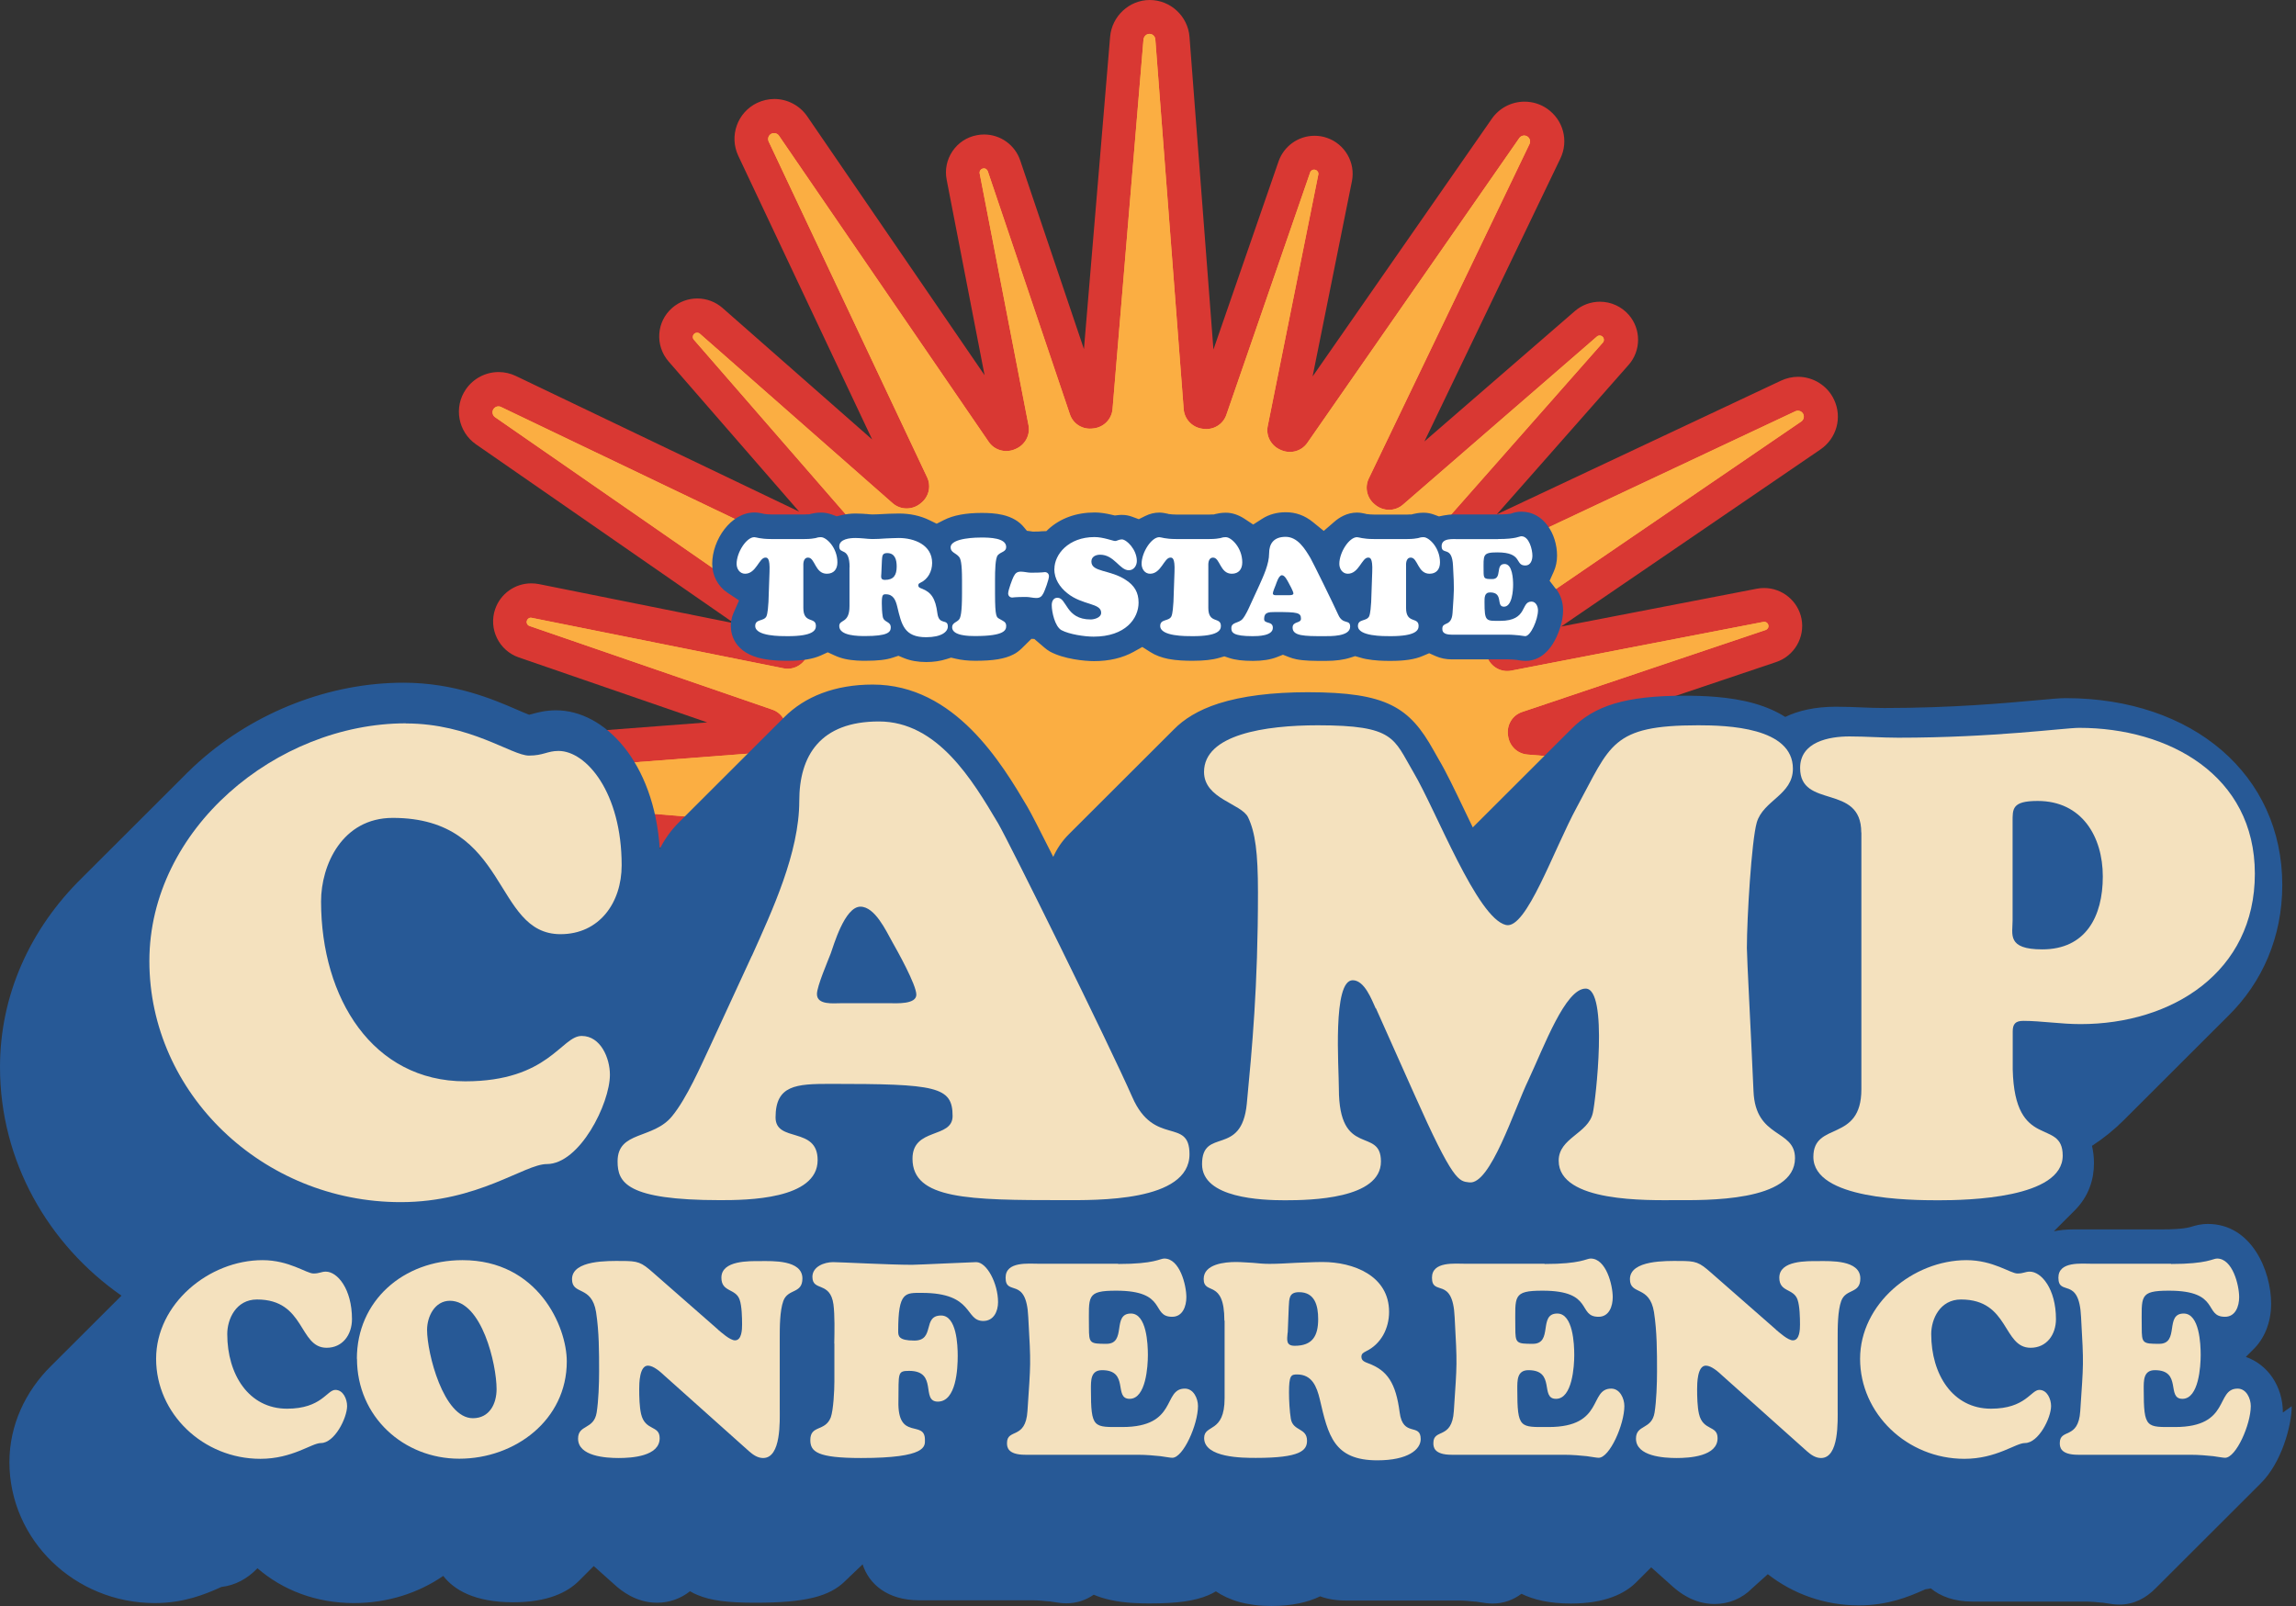
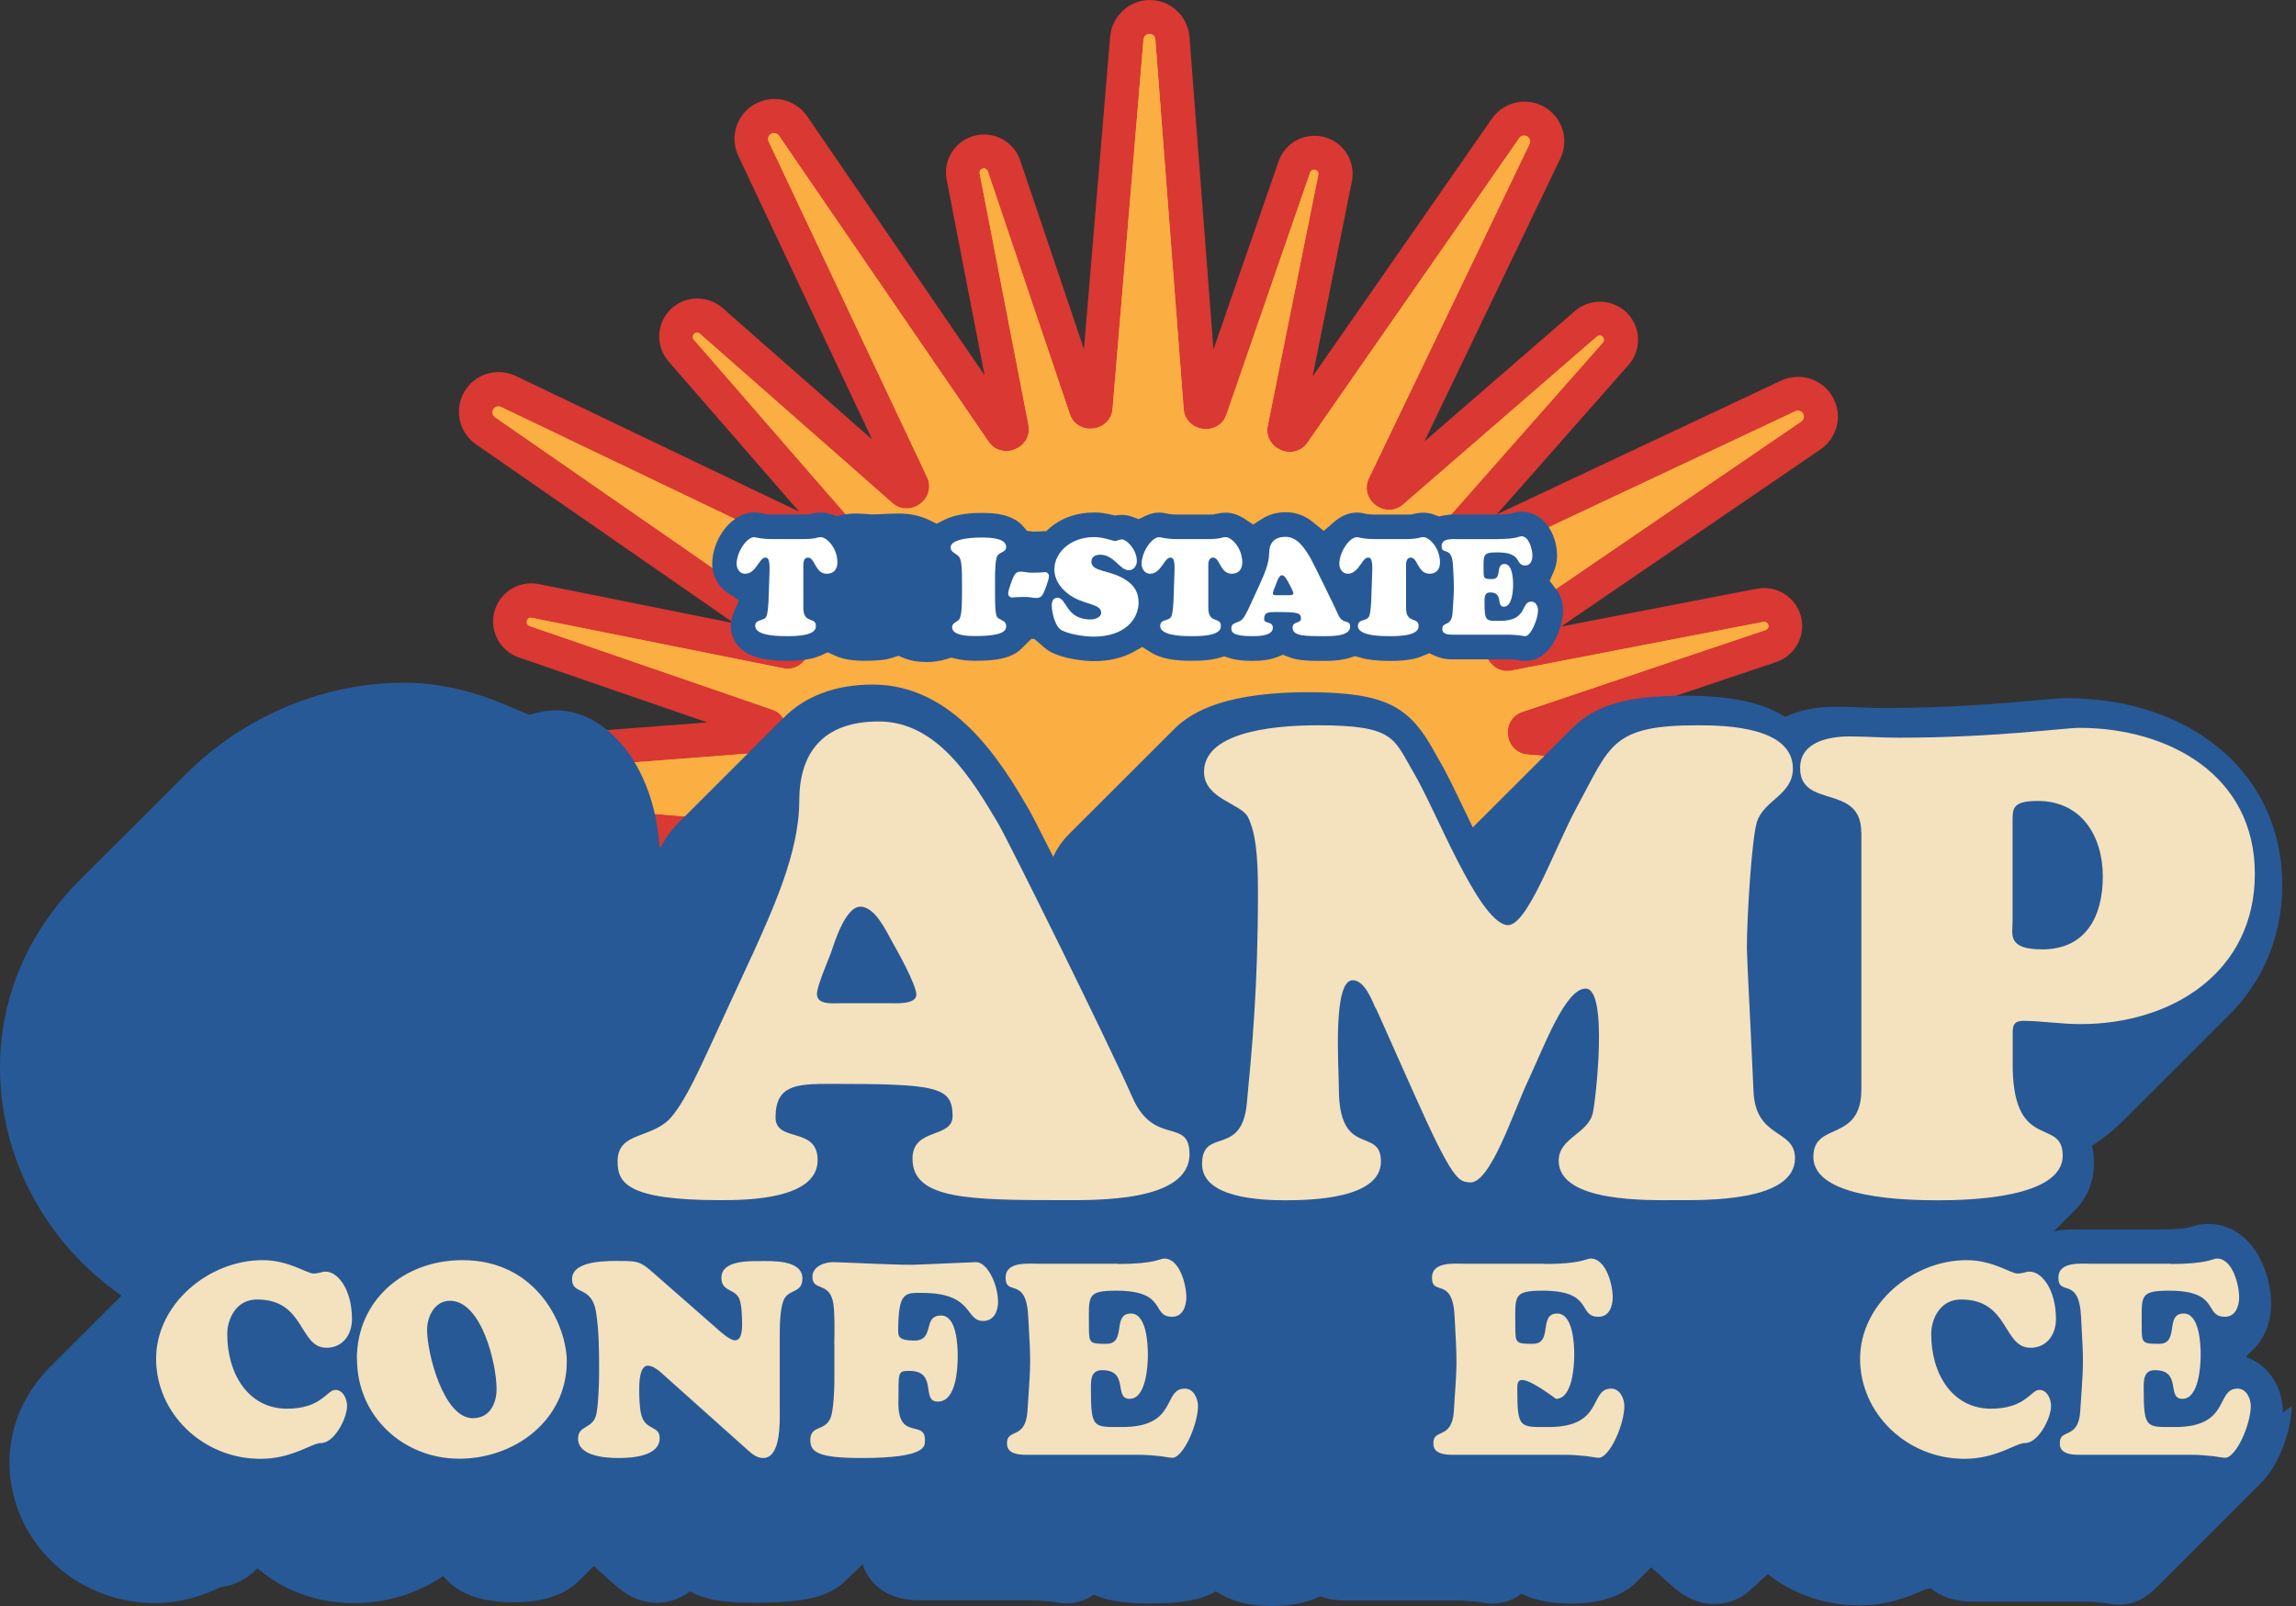
<svg xmlns="http://www.w3.org/2000/svg" width="243" height="170" viewBox="0 0 243 170" fill="none">
  <rect x="0" y="0" width="243" height="170" fill="#333333" stroke="none" />
  <g id="logo">
    <g id="Vector">
      <path d="M120.922 155.05C120.811 155.05 120.688 155.05 120.565 155.038C118.486 154.866 117.083 165.148 116.923 163.072L114.389 129.966L107.5 149.878C106.934 151.5 105.408 152.593 103.686 152.593C103.231 152.593 102.788 152.52 102.369 152.372C100.475 151.721 99.331 149.743 99.737 147.766L103.895 127.116L84.924 154.399C84.137 155.529 82.845 156.205 81.467 156.205C80.606 156.205 79.77 155.947 79.068 155.455C77.358 154.276 76.768 152.053 77.678 150.173L92.06 120.237L76.128 134.044C75.39 134.683 74.455 135.027 73.483 135.027C72.314 135.027 71.207 134.523 70.432 133.639C69.116 132.116 69.116 129.843 70.457 128.332L84.395 112.522L54.365 126.649C53.799 126.919 53.159 127.055 52.532 127.055C51.019 127.055 49.628 126.256 48.878 124.966C47.783 123.074 48.337 120.618 50.145 119.389L77.592 100.644L56.875 104.648C56.629 104.697 56.37 104.722 56.112 104.722C54.18 104.722 52.52 103.346 52.15 101.467C51.769 99.501 52.913 97.523 54.82 96.885L74.812 90.153L41.669 87.389C40.549 87.291 39.528 86.775 38.802 85.915C38.076 85.055 37.732 83.962 37.818 82.844C37.99 80.768 39.626 79.159 41.693 78.999L74.849 76.469L54.906 69.59C52.803 68.865 51.683 66.568 52.409 64.467C52.975 62.846 54.5 61.752 56.223 61.752C56.493 61.752 56.764 61.777 57.022 61.826L77.703 65.978L50.379 47.036C48.472 45.709 47.992 43.093 49.321 41.189C50.108 40.059 51.4 39.383 52.778 39.383C53.405 39.383 54.033 39.53 54.599 39.8L84.58 54.161L70.752 38.253C69.3 36.57 69.472 34.027 71.158 32.578C71.896 31.939 72.831 31.595 73.803 31.595C74.775 31.595 75.734 31.951 76.473 32.602L92.306 46.52L78.133 16.485C77.149 14.385 78.047 11.879 80.151 10.884C80.705 10.626 81.332 10.478 81.947 10.478C83.337 10.478 84.641 11.166 85.429 12.309L104.203 39.715L100.192 19.028C99.983 17.972 100.204 16.903 100.807 16.006C101.41 15.11 102.333 14.508 103.391 14.311C103.637 14.262 103.895 14.237 104.153 14.237C105.888 14.237 107.426 15.343 107.979 16.989L114.721 36.951L117.489 3.906C117.674 1.707 119.519 0 121.684 0C123.874 0 125.72 1.707 125.892 3.894L128.426 37L135.316 17.087C135.882 15.466 137.407 14.372 139.129 14.372C139.585 14.372 140.028 14.446 140.446 14.594C142.34 15.245 143.485 17.222 143.079 19.2L138.92 39.85L157.891 12.567C158.678 11.437 159.97 10.761 161.348 10.761C162.209 10.761 163.046 11.019 163.747 11.51C165.457 12.702 166.047 14.913 165.137 16.792L150.755 46.729L166.687 32.921C167.425 32.283 168.36 31.939 169.332 31.939C170.501 31.939 171.608 32.442 172.383 33.327C173.7 34.838 173.7 37.123 172.359 38.633L158.42 54.443L188.5 40.292C189.053 40.034 189.681 39.886 190.296 39.886C191.92 39.886 193.421 40.832 194.109 42.306C194.995 44.186 194.392 46.397 192.67 47.576L165.223 66.322L185.941 62.317C186.187 62.268 186.445 62.244 186.703 62.244C188.635 62.244 190.296 63.619 190.665 65.499C191.046 67.477 189.89 69.442 187.983 70.081L167.991 76.812L201.085 79.576C203.287 79.761 205.01 81.603 204.997 83.778C204.997 85.964 203.287 87.807 201.097 87.966L167.942 90.497L187.884 97.376C189.988 98.101 191.108 100.398 190.382 102.499C189.816 104.12 188.29 105.213 186.568 105.213C186.297 105.213 186.039 105.189 185.768 105.14L165.088 100.988L192.412 119.93C193.334 120.569 193.95 121.527 194.159 122.632C194.356 123.738 194.109 124.856 193.47 125.777C192.682 126.907 191.391 127.583 190.013 127.583C189.385 127.583 188.758 127.435 188.192 127.165L158.211 112.805L172.039 128.713C173.503 130.384 173.318 132.939 171.633 134.388C170.895 135.027 169.96 135.371 168.988 135.371C168.016 135.371 167.056 135.015 166.318 134.364L150.485 120.446L164.657 150.48C165.641 152.581 164.743 155.087 162.64 156.082C162.086 156.34 161.459 156.487 160.843 156.487C159.453 156.487 158.149 155.799 157.362 154.645L138.588 127.239L142.599 147.925C142.808 148.982 142.586 150.05 141.984 150.947C141.381 151.844 140.47 152.446 139.4 152.642C139.154 152.691 138.896 152.716 138.637 152.716C136.903 152.716 135.365 151.61 134.811 149.977L128.069 130.015L125.301 163.108C125.129 165.27 123.062 155.05 120.897 155.05H120.922Z" fill="#D93833" />
      <path d="M200.802 83.139L161.655 79.871C160.597 79.785 159.761 78.975 159.613 77.93C159.613 77.894 159.613 77.869 159.601 77.832C159.441 76.751 160.056 75.707 161.102 75.363L186.863 66.69C187.072 66.617 187.208 66.408 187.159 66.187C187.109 65.941 186.876 65.781 186.63 65.831C186.63 65.831 174.118 68.25 159.945 70.99C158.863 71.199 157.805 70.597 157.399 69.565C157.399 69.54 157.374 69.503 157.362 69.479C156.98 68.496 157.313 67.378 158.174 66.789L190.64 44.616C190.886 44.444 190.985 44.112 190.849 43.83C190.702 43.523 190.333 43.387 190.013 43.535L154.421 60.278C153.462 60.733 152.33 60.45 151.678 59.615C151.653 59.59 151.641 59.566 151.617 59.541C150.94 58.681 150.952 57.465 151.666 56.642L169.64 36.263C169.787 36.103 169.787 35.845 169.64 35.673C169.48 35.489 169.197 35.464 169.012 35.624C169.012 35.624 159.379 43.977 148.479 53.423C147.655 54.136 146.437 54.148 145.576 53.46C145.551 53.436 145.527 53.423 145.502 53.399C144.678 52.736 144.407 51.605 144.862 50.66L161.877 15.245C162.012 14.974 161.926 14.643 161.668 14.458C161.385 14.262 160.991 14.335 160.794 14.618C160.794 14.618 149.623 30.673 138.367 46.876C137.764 47.748 136.644 48.068 135.66 47.675C135.635 47.675 135.599 47.65 135.574 47.638C134.553 47.232 133.95 46.164 134.172 45.095L139.523 18.488C139.572 18.266 139.449 18.058 139.228 17.984C138.994 17.898 138.736 18.033 138.662 18.254C138.662 18.254 134.504 30.293 129.792 43.916C129.435 44.947 128.389 45.562 127.307 45.39C127.27 45.39 127.245 45.39 127.208 45.377C126.163 45.218 125.363 44.37 125.277 43.326C123.764 23.475 122.275 4.164 122.275 4.164C122.25 3.845 121.992 3.587 121.648 3.587C121.303 3.587 121.045 3.882 121.02 4.213L117.748 43.301C117.661 44.358 116.85 45.193 115.804 45.341C115.767 45.341 115.742 45.341 115.705 45.353C114.623 45.513 113.577 44.898 113.233 43.854L104.547 18.131C104.473 17.922 104.264 17.787 104.043 17.837C103.797 17.886 103.637 18.119 103.686 18.365C103.686 18.365 106.109 30.858 108.853 45.009C109.062 46.09 108.459 47.146 107.426 47.552C107.401 47.552 107.364 47.576 107.34 47.589C106.355 47.969 105.236 47.638 104.645 46.778L82.439 14.36C82.267 14.114 81.935 14.016 81.652 14.151C81.344 14.299 81.209 14.667 81.357 14.986L98.125 50.525C98.58 51.483 98.297 52.613 97.461 53.264C97.436 53.288 97.412 53.301 97.387 53.325C96.526 54.001 95.308 53.989 94.484 53.276L74.074 35.329C73.914 35.182 73.655 35.182 73.483 35.329C73.299 35.489 73.274 35.771 73.434 35.956C73.434 35.956 81.8 45.574 91.26 56.458C91.974 57.281 91.986 58.497 91.297 59.357C91.272 59.381 91.26 59.406 91.236 59.43C90.571 60.254 89.439 60.524 88.492 60.069L53.024 43.08C52.753 42.945 52.421 43.031 52.237 43.289C52.04 43.572 52.114 43.965 52.397 44.161C52.397 44.161 68.476 55.315 84.703 66.555C85.576 67.157 85.896 68.275 85.503 69.258C85.503 69.282 85.478 69.319 85.466 69.344C85.06 70.363 83.989 70.965 82.919 70.744L56.272 65.4C56.05 65.351 55.841 65.474 55.767 65.695C55.681 65.929 55.817 66.187 56.038 66.26C56.038 66.26 68.094 70.412 81.738 75.117C82.772 75.474 83.387 76.518 83.214 77.599C83.214 77.635 83.214 77.66 83.202 77.697C83.042 78.741 82.193 79.54 81.147 79.626L41.927 82.623C41.62 82.647 41.373 82.881 41.349 83.2C41.324 83.544 41.57 83.851 41.915 83.876L81.111 87.143C82.169 87.229 83.005 88.04 83.153 89.084C83.153 89.121 83.153 89.146 83.165 89.183C83.325 90.263 82.71 91.308 81.664 91.652L55.903 100.324C55.694 100.398 55.558 100.607 55.607 100.828C55.657 101.074 55.89 101.233 56.136 101.184C56.136 101.184 68.648 98.764 82.821 96.025C83.903 95.816 84.961 96.418 85.367 97.45C85.367 97.474 85.392 97.511 85.404 97.536C85.786 98.519 85.453 99.636 84.592 100.226L52.126 122.399C51.867 122.583 51.769 122.939 51.941 123.234C52.114 123.529 52.495 123.603 52.803 123.467L88.344 106.749C89.304 106.294 90.436 106.577 91.088 107.412C91.113 107.437 91.125 107.461 91.15 107.486C91.826 108.346 91.814 109.562 91.1 110.385L73.126 130.764C72.979 130.924 72.979 131.182 73.126 131.354C73.286 131.538 73.569 131.563 73.754 131.403C73.754 131.403 83.387 123.05 94.287 113.603C95.111 112.891 96.329 112.879 97.19 113.567C97.215 113.591 97.239 113.603 97.264 113.628C98.088 114.291 98.359 115.421 97.904 116.367L80.889 151.782C80.754 152.053 80.84 152.384 81.098 152.569C81.381 152.765 81.775 152.691 81.972 152.409C81.972 152.409 93.142 136.354 104.399 120.151C105.002 119.279 106.122 118.959 107.106 119.352C107.131 119.352 107.167 119.377 107.192 119.389C108.213 119.795 108.816 120.863 108.595 121.932L103.243 148.539C103.194 148.76 103.317 148.969 103.538 149.043C103.772 149.129 104.03 148.994 104.104 148.773C104.104 148.773 108.262 136.734 112.974 123.111C113.331 122.079 114.377 121.465 115.459 121.637C115.496 121.637 115.521 121.637 115.558 121.649C116.603 121.809 117.403 122.657 117.489 123.701L120.491 162.863C120.516 163.17 120.749 163.415 121.069 163.44C121.414 163.465 121.721 163.219 121.746 162.875L125.018 123.738C125.105 122.681 125.916 121.846 126.962 121.699C126.999 121.699 127.024 121.699 127.061 121.686C128.143 121.527 129.189 122.141 129.533 123.185L138.219 148.908C138.293 149.117 138.502 149.252 138.723 149.203C138.969 149.154 139.129 148.92 139.08 148.674C139.08 148.674 136.657 136.182 133.913 122.03C133.704 120.949 134.307 119.893 135.34 119.487C135.365 119.487 135.402 119.463 135.426 119.451C136.411 119.07 137.53 119.401 138.121 120.261L160.327 152.679C160.499 152.925 160.831 153.023 161.114 152.888C161.422 152.741 161.557 152.372 161.409 152.053L144.641 116.515C144.186 115.557 144.469 114.426 145.305 113.775C145.33 113.751 145.355 113.738 145.379 113.714C146.24 113.038 147.458 113.051 148.283 113.763L168.692 131.71C168.852 131.858 169.111 131.858 169.283 131.71C169.467 131.55 169.492 131.268 169.332 131.084C169.332 131.084 160.966 121.465 151.506 110.581C150.792 109.758 150.78 108.542 151.469 107.682C151.493 107.658 151.506 107.633 151.53 107.609C152.195 106.786 153.327 106.515 154.274 106.97L189.742 123.959C190.013 124.094 190.345 124.008 190.529 123.75C190.726 123.468 190.652 123.074 190.37 122.878C190.37 122.878 174.29 111.724 158.063 100.484C157.19 99.882 156.87 98.764 157.263 97.781C157.263 97.757 157.288 97.72 157.3 97.695C157.706 96.676 158.777 96.074 159.847 96.295L186.494 101.639C186.716 101.688 186.925 101.565 186.999 101.344C187.085 101.11 186.949 100.852 186.728 100.779C186.728 100.779 174.671 96.627 161.028 91.922C159.995 91.566 159.379 90.522 159.552 89.441C159.552 89.404 159.552 89.379 159.564 89.342C159.724 88.298 160.573 87.5 161.618 87.414L200.839 84.416C201.159 84.392 201.417 84.134 201.417 83.79C201.417 83.446 201.122 83.188 200.79 83.163L200.802 83.139Z" fill="#FBAE42" />
      <path d="M200.802 83.139L161.655 79.871C160.597 79.785 159.761 78.975 159.613 77.93C159.613 77.894 159.613 77.869 159.601 77.832C159.441 76.751 160.056 75.707 161.102 75.363L186.863 66.69C187.072 66.617 187.208 66.408 187.159 66.187C187.109 65.941 186.876 65.781 186.63 65.831C186.63 65.831 174.118 68.25 159.945 70.99C158.863 71.199 157.805 70.597 157.399 69.565C157.399 69.54 157.374 69.503 157.362 69.479C156.98 68.496 157.313 67.378 158.174 66.789L190.64 44.616C190.886 44.444 190.985 44.112 190.849 43.83C190.702 43.523 190.333 43.387 190.013 43.535L154.421 60.278C153.462 60.733 152.33 60.45 151.678 59.615C151.653 59.59 151.641 59.566 151.617 59.541C150.94 58.681 150.952 57.465 151.666 56.642L169.64 36.263C169.787 36.103 169.787 35.845 169.64 35.673C169.48 35.489 169.197 35.464 169.012 35.624C169.012 35.624 159.379 43.977 148.479 53.423C147.655 54.136 146.437 54.148 145.576 53.46C145.551 53.436 145.527 53.423 145.502 53.399C144.678 52.736 144.407 51.605 144.862 50.66L161.877 15.245C162.012 14.974 161.926 14.643 161.668 14.458C161.385 14.262 160.991 14.335 160.794 14.618C160.794 14.618 149.623 30.673 138.367 46.876C137.764 47.748 136.644 48.068 135.66 47.675C135.635 47.675 135.599 47.65 135.574 47.638C134.553 47.232 133.95 46.164 134.172 45.095L139.523 18.488C139.572 18.266 139.449 18.058 139.228 17.984C138.994 17.898 138.736 18.033 138.662 18.254C138.662 18.254 134.504 30.293 129.792 43.916C129.435 44.947 128.389 45.562 127.307 45.39C127.27 45.39 127.245 45.39 127.208 45.377C126.163 45.218 125.363 44.37 125.277 43.326C123.764 23.475 122.275 4.164 122.275 4.164C122.25 3.845 121.992 3.587 121.648 3.587C121.303 3.587 121.045 3.882 121.02 4.213L117.748 43.301C117.661 44.358 116.85 45.193 115.804 45.341C115.767 45.341 115.742 45.341 115.705 45.353C114.623 45.513 113.577 44.898 113.233 43.854L104.547 18.131C104.473 17.922 104.264 17.787 104.043 17.837C103.797 17.886 103.637 18.119 103.686 18.365C103.686 18.365 106.109 30.858 108.853 45.009C109.062 46.09 108.459 47.146 107.426 47.552C107.401 47.552 107.364 47.576 107.34 47.589C106.355 47.969 105.236 47.638 104.645 46.778L82.439 14.36C82.267 14.114 81.935 14.016 81.652 14.151C81.344 14.299 81.209 14.667 81.357 14.986L98.125 50.525C98.58 51.483 98.297 52.613 97.461 53.264C97.436 53.288 97.412 53.301 97.387 53.325C96.526 54.001 95.308 53.989 94.484 53.276L74.074 35.329C73.914 35.182 73.655 35.182 73.483 35.329C73.299 35.489 73.274 35.771 73.434 35.956C73.434 35.956 81.8 45.574 91.26 56.458C91.974 57.281 91.986 58.497 91.297 59.357C91.272 59.381 91.26 59.406 91.236 59.43C90.571 60.254 89.439 60.524 88.492 60.069L53.024 43.08C52.753 42.945 52.421 43.031 52.237 43.289C52.04 43.572 52.114 43.965 52.397 44.161C52.397 44.161 68.476 55.315 84.703 66.555C85.576 67.157 85.896 68.275 85.503 69.258C85.503 69.282 85.478 69.319 85.466 69.344C85.06 70.363 83.989 70.965 82.919 70.744L56.272 65.4C56.05 65.351 55.841 65.474 55.767 65.695C55.681 65.929 55.817 66.187 56.038 66.26C56.038 66.26 68.094 70.412 81.738 75.117C82.772 75.474 83.387 76.518 83.214 77.599C83.214 77.635 83.214 77.66 83.202 77.697C83.042 78.741 82.193 79.54 81.147 79.626L41.927 82.623C41.62 82.647 41.373 82.881 41.349 83.2C41.324 83.544 41.57 83.851 41.915 83.876L81.111 87.143C82.169 87.229 83.005 88.04 83.153 89.084C83.153 89.121 83.153 89.146 83.165 89.183C83.325 90.263 82.71 91.308 81.664 91.652L55.903 100.324C55.694 100.398 55.558 100.607 55.607 100.828C55.657 101.074 55.89 101.233 56.136 101.184C56.136 101.184 68.648 98.764 82.821 96.025C83.903 95.816 84.961 96.418 85.367 97.45C85.367 97.474 85.392 97.511 85.404 97.536C85.786 98.519 85.453 99.636 84.592 100.226L52.126 122.399C51.867 122.583 51.769 122.939 51.941 123.234C52.114 123.529 52.495 123.603 52.803 123.467L88.344 106.749C89.304 106.294 90.436 106.577 91.088 107.412C91.113 107.437 91.125 107.461 91.15 107.486C91.826 108.346 91.814 109.562 91.1 110.385L73.126 130.764C72.979 130.924 72.979 131.182 73.126 131.354C73.286 131.538 73.569 131.563 73.754 131.403C73.754 131.403 83.387 123.05 94.287 113.603C95.111 112.891 96.329 112.879 97.19 113.567C97.215 113.591 97.239 113.603 97.264 113.628C98.088 114.291 98.359 115.421 97.904 116.367L80.889 151.782C80.754 152.053 80.84 152.384 81.098 152.569C81.381 152.765 81.775 152.691 81.972 152.409C81.972 152.409 93.142 136.354 104.399 120.151C105.002 119.279 106.122 118.959 107.106 119.352C107.131 119.352 107.167 119.377 107.192 119.389C108.213 119.795 108.816 120.863 108.595 121.932L103.243 148.539C103.194 148.76 103.317 148.969 103.538 149.043C103.772 149.129 104.03 148.994 104.104 148.773C104.104 148.773 108.262 136.734 112.974 123.111C113.331 122.079 114.377 121.465 115.459 121.637C115.496 121.637 115.521 121.637 115.558 121.649C116.603 121.809 117.403 122.657 117.489 123.701L120.491 162.863C120.516 163.17 120.749 163.415 121.069 163.44C121.414 163.465 121.721 163.219 121.746 162.875L125.018 123.738C125.105 122.681 125.916 121.846 126.962 121.699C126.999 121.699 127.024 121.699 127.061 121.686C128.143 121.527 129.189 122.141 129.533 123.185L138.219 148.908C138.293 149.117 138.502 149.252 138.723 149.203C138.969 149.154 139.129 148.92 139.08 148.674C139.08 148.674 136.657 136.182 133.913 122.03C133.704 120.949 134.307 119.893 135.34 119.487C135.365 119.487 135.402 119.463 135.426 119.451C136.411 119.07 137.53 119.401 138.121 120.261L160.327 152.679C160.499 152.925 160.831 153.023 161.114 152.888C161.422 152.741 161.557 152.372 161.409 152.053L144.641 116.515C144.186 115.557 144.469 114.426 145.305 113.775C145.33 113.751 145.355 113.738 145.379 113.714C146.24 113.038 147.458 113.051 148.283 113.763L168.692 131.71C168.852 131.858 169.111 131.858 169.283 131.71C169.467 131.55 169.492 131.268 169.332 131.084C169.332 131.084 160.966 121.465 151.506 110.581C150.792 109.758 150.78 108.542 151.469 107.682C151.493 107.658 151.506 107.633 151.53 107.609C152.195 106.786 153.327 106.515 154.274 106.97L189.742 123.959C190.013 124.094 190.345 124.008 190.529 123.75C190.726 123.468 190.652 123.074 190.37 122.878C190.37 122.878 174.29 111.724 158.063 100.484C157.19 99.882 156.87 98.764 157.263 97.781C157.263 97.757 157.288 97.72 157.3 97.695C157.706 96.676 158.777 96.074 159.847 96.295L186.494 101.639C186.716 101.688 186.925 101.565 186.999 101.344C187.085 101.11 186.949 100.852 186.728 100.779C186.728 100.779 174.671 96.627 161.028 91.922C159.995 91.566 159.379 90.522 159.552 89.441C159.552 89.404 159.552 89.379 159.564 89.342C159.724 88.298 160.573 87.5 161.618 87.414L200.839 84.416C201.159 84.392 201.417 84.134 201.417 83.79C201.417 83.446 201.122 83.188 200.79 83.163L200.802 83.139Z" fill="#FBAE42" />
      <path d="M164.645 62.318L164.005 61.482L164.436 60.524C164.67 60.008 164.793 59.431 164.793 58.817C164.793 56.532 163.378 54.161 161.016 54.161C160.56 54.161 160.204 54.272 160.056 54.321L159.958 54.358L159.859 54.382C159.699 54.407 159.318 54.456 158.58 54.456H154.262C154.151 54.456 154.028 54.456 153.892 54.456C153.511 54.456 153.154 54.493 152.785 54.566L152.293 54.665L151.826 54.493C151.444 54.345 151.051 54.272 150.669 54.272C150.177 54.272 149.857 54.345 149.574 54.407L149.402 54.456H149.23C149.23 54.456 149.082 54.468 148.959 54.468H145.404C145.084 54.468 144.875 54.443 144.702 54.419H144.641L144.518 54.382C144.272 54.333 143.977 54.259 143.62 54.259C142.562 54.259 141.725 54.787 141.209 55.242L140.101 56.2L138.97 55.279C138.096 54.566 137.149 54.222 136.078 54.222C135.156 54.222 134.295 54.456 133.593 54.91L132.634 55.524L131.686 54.898C131.059 54.493 130.395 54.272 129.743 54.272C129.25 54.272 128.931 54.345 128.648 54.407L128.475 54.456H128.303C128.303 54.456 128.156 54.468 128.033 54.468H124.477C124.157 54.468 123.948 54.443 123.776 54.419H123.714L123.591 54.382C123.345 54.333 123.05 54.259 122.693 54.259C122.189 54.259 121.684 54.382 121.192 54.628L120.528 54.959L119.827 54.701C119.47 54.566 119.101 54.505 118.756 54.505C118.609 54.505 118.461 54.505 118.314 54.529L117.994 54.566L117.674 54.493C116.997 54.333 116.407 54.247 115.865 54.247C113.909 54.247 112.211 54.861 110.932 56.04L110.735 56.225C110.735 56.225 110.649 56.225 110.612 56.225C110.329 56.225 110.108 56.249 109.985 56.261C109.985 56.261 109.812 56.274 109.32 56.274C109.16 56.249 108.939 56.212 108.681 56.188L108.398 55.844C107.869 55.181 107.106 54.738 106.122 54.505C105.347 54.321 104.547 54.296 103.883 54.296C102.234 54.296 100.893 54.542 99.909 55.045L99.134 55.438L98.359 55.058C97.399 54.591 96.317 54.358 95.135 54.358C94.791 54.358 94.447 54.37 94.09 54.382L93.549 54.407C93.118 54.431 92.712 54.456 92.331 54.456C92.207 54.456 91.875 54.431 91.703 54.407H91.629L91.309 54.382C91.063 54.37 90.817 54.358 90.559 54.358C90.03 54.358 89.55 54.419 89.07 54.529L88.554 54.652L88.049 54.468C87.668 54.333 87.287 54.259 86.905 54.259C86.413 54.259 86.093 54.333 85.81 54.394L85.638 54.443H85.466C85.466 54.443 85.318 54.456 85.195 54.456H81.64C81.32 54.456 81.111 54.431 80.938 54.407H80.877L80.754 54.37C80.508 54.321 80.213 54.247 79.856 54.247C77.334 54.247 75.378 57.17 75.378 59.676C75.378 60.929 75.981 62.072 77.002 62.748L78.219 63.558L77.629 64.897C77.371 65.487 77.346 66.04 77.346 66.249C77.346 67.096 77.678 69.147 80.791 69.749C81.689 69.921 82.636 69.946 83.276 69.946H83.399C84.924 69.946 86.032 69.762 86.88 69.381L87.606 69.049L88.332 69.381C88.677 69.541 89.034 69.663 89.415 69.749C90.288 69.946 91.186 69.946 91.605 69.946C92.897 69.946 93.782 69.848 94.484 69.614L95.086 69.418L95.677 69.663C96.341 69.934 97.141 70.081 98.027 70.081C98.814 70.081 99.54 69.971 100.192 69.762L100.659 69.614L101.139 69.725C101.754 69.872 102.456 69.946 103.231 69.946C105.125 69.946 106.331 69.749 107.241 69.283C107.573 69.123 107.869 68.889 108.152 68.619L109.16 67.624C109.259 67.624 109.357 67.637 109.468 67.637L110.514 68.533C110.723 68.718 110.907 68.84 111.092 68.951L111.129 68.975C112.605 69.774 114.82 69.983 115.792 69.983C117.391 69.983 118.806 69.651 119.999 68.988L120.897 68.484L121.771 69.037C122.287 69.369 122.927 69.602 123.641 69.749C124.539 69.921 125.486 69.946 126.126 69.946H126.249C127.405 69.946 128.328 69.848 129.066 69.627L129.583 69.479L130.099 69.651C130.727 69.86 131.526 69.958 132.621 69.958C133.618 69.958 134.467 69.823 135.156 69.553L135.783 69.307L136.411 69.553C136.657 69.651 136.915 69.725 137.198 69.786C138.047 69.958 139.068 69.958 140.151 69.958H140.335C141.332 69.958 142.193 69.848 142.919 69.614L143.423 69.455L143.94 69.602C144.173 69.676 144.383 69.725 144.579 69.762C145.478 69.934 146.425 69.958 147.065 69.958H147.188C148.664 69.958 149.734 69.799 150.559 69.442L151.26 69.147L151.949 69.455C152.453 69.676 153.031 69.799 153.671 69.799H159.613C159.933 69.799 160.216 69.823 160.462 69.848H160.511L160.696 69.885C160.954 69.921 161.188 69.958 161.459 69.958C162.406 69.958 163.735 69.528 164.719 67.465C164.928 67.01 165.432 65.831 165.432 64.615C165.432 63.755 165.174 62.969 164.682 62.33L164.645 62.318Z" fill="#275996" />
      <path d="M85.171 57.06C85.798 57.06 86.081 56.998 86.302 56.962C86.499 56.9 86.622 56.863 86.893 56.863C87.459 56.863 88.627 57.969 88.627 59.529C88.627 60.254 88.246 60.733 87.508 60.733C86.253 60.733 86.265 59.025 85.527 59.025C84.961 59.025 85.023 59.799 85.023 59.922V64.356C85.023 66.076 86.352 65.253 86.352 66.26C86.352 66.703 86.081 67.341 83.374 67.341C82.636 67.341 79.93 67.366 79.93 66.26C79.93 65.499 80.828 65.794 81.111 65.253C81.258 64.946 81.308 64.086 81.332 63.718L81.443 60.524C81.504 59.013 81.197 59.025 81 59.025C80.348 59.025 80.028 60.733 78.859 60.733C78.293 60.733 77.961 60.217 77.961 59.688C77.961 58.46 79.007 56.863 79.831 56.863C79.93 56.863 80.09 56.912 80.36 56.962C80.631 57.011 81.025 57.06 81.603 57.06H85.171Z" fill="white" />
-       <path d="M89.919 60.057C89.919 57.822 88.824 58.743 88.824 57.846C88.824 57.048 89.956 56.949 90.534 56.949C90.842 56.949 91.125 56.974 91.433 56.998C91.728 57.023 92.023 57.06 92.318 57.06C92.786 57.06 93.241 57.035 93.721 56.998C94.188 56.986 94.656 56.949 95.123 56.949C96.76 56.949 98.654 57.674 98.654 59.59C98.654 60.45 98.236 61.298 97.424 61.679C97.288 61.752 97.19 61.789 97.19 61.961C97.19 62.182 97.375 62.231 97.547 62.305C98.556 62.686 99.011 63.349 99.208 64.909C99.38 66.248 100.315 65.438 100.315 66.322C100.315 66.875 99.651 67.452 98.014 67.452C95.701 67.452 95.418 66.126 94.963 64.222C94.803 63.558 94.557 62.907 93.758 62.907C93.438 62.907 93.327 62.944 93.327 63.865C93.327 64.283 93.352 64.86 93.425 65.266C93.536 65.929 94.274 65.733 94.274 66.42C94.274 66.936 93.918 67.329 91.568 67.329C90.879 67.329 88.824 67.329 88.824 66.273C88.824 65.524 89.907 66.04 89.907 64.16V60.045L89.919 60.057ZM93.278 60.696C93.253 61.077 93.179 61.384 93.659 61.384C94.594 61.384 94.902 60.868 94.902 59.971C94.902 59.259 94.73 58.546 93.893 58.546C93.352 58.546 93.376 58.878 93.339 59.32L93.278 60.696Z" fill="white" />
      <path d="M101.816 61.408C101.816 59.578 101.668 59.16 101.508 58.952C101.176 58.534 100.61 58.485 100.61 57.944C100.61 56.9 103.563 56.9 103.846 56.9C104.707 56.9 106.491 56.925 106.491 57.907C106.491 58.423 105.937 58.399 105.605 58.767C105.334 59.087 105.31 60.389 105.31 61.396V62.821C105.31 65.388 105.482 65.327 105.777 65.511C106.134 65.732 106.491 65.806 106.491 66.248C106.491 66.691 106.355 67.329 103.194 67.329C102.591 67.329 100.77 67.317 100.77 66.396C100.77 65.929 101.262 65.868 101.496 65.585C101.668 65.388 101.816 64.848 101.816 62.833V61.408Z" fill="white" />
      <path d="M109.665 63.3C109.32 63.3 108.951 63.19 108.607 63.19C107.352 63.19 107.266 63.251 107.131 63.251C106.897 63.251 106.7 63.079 106.7 62.821C106.7 62.465 107.143 61.285 107.278 61.028C107.463 60.671 107.635 60.512 108.053 60.512C108.398 60.512 108.767 60.622 109.111 60.622C110.366 60.622 110.452 60.561 110.588 60.561C110.821 60.561 111.018 60.733 111.018 60.991C111.018 61.347 110.575 62.526 110.44 62.784C110.255 63.14 110.083 63.3 109.665 63.3Z" fill="white" />
      <path d="M111.596 60.217C111.596 58.718 113.048 56.851 115.841 56.851C116.763 56.851 117.809 57.269 118.018 57.269C118.215 57.269 118.424 57.097 118.732 57.097C119.224 57.097 120.319 58.165 120.319 59.381C120.319 59.873 119.999 60.364 119.47 60.364C118.498 60.364 117.932 58.718 116.431 58.718C115.988 58.718 115.509 58.915 115.509 59.443C115.509 60.585 117.489 60.278 119.162 61.396C120.061 61.986 120.503 62.71 120.503 63.791C120.503 65.474 119.113 67.391 115.742 67.391C114.783 67.391 113.159 67.145 112.335 66.703C111.646 66.31 111.313 64.786 111.313 64.049C111.313 63.656 111.486 63.276 111.916 63.276C112.937 63.276 112.765 65.573 115.435 65.573C115.755 65.573 116.542 65.413 116.542 64.86C116.542 63.816 114.561 64.086 112.962 62.796C112.162 62.158 111.584 61.285 111.584 60.241L111.596 60.217Z" fill="white" />
      <path d="M128.02 57.06C128.648 57.06 128.931 56.998 129.152 56.962C129.349 56.9 129.472 56.863 129.743 56.863C130.309 56.863 131.477 57.969 131.477 59.529C131.477 60.254 131.096 60.733 130.37 60.733C129.115 60.733 129.127 59.025 128.389 59.025C127.823 59.025 127.885 59.799 127.885 59.922V64.356C127.885 66.076 129.214 65.253 129.214 66.26C129.214 66.703 128.943 67.341 126.236 67.341C125.498 67.341 122.792 67.366 122.792 66.26C122.792 65.499 123.69 65.794 123.973 65.253C124.12 64.946 124.17 64.086 124.194 63.718L124.305 60.524C124.366 59.013 124.059 59.025 123.862 59.025C123.21 59.025 122.89 60.733 121.721 60.733C121.155 60.733 120.823 60.217 120.823 59.688C120.823 58.46 121.869 56.863 122.693 56.863C122.792 56.863 122.952 56.912 123.222 56.962C123.493 57.011 123.887 57.06 124.465 57.06H128.02Z" fill="white" />
      <path d="M133.273 61.973C133.716 60.978 134.319 59.713 134.319 58.571C134.319 57.576 134.787 56.826 136.066 56.826C137.346 56.826 138.121 58.116 138.687 59.062C138.933 59.48 141.11 63.902 141.639 65.081C142.119 66.174 142.894 65.511 142.894 66.334C142.894 67.391 140.839 67.341 140.114 67.341C138.047 67.341 136.804 67.329 136.804 66.432C136.804 65.745 137.69 66.002 137.69 65.499C137.69 64.848 137.333 64.786 134.996 64.786C134.245 64.786 133.79 64.811 133.79 65.523C133.79 66.088 134.713 65.708 134.713 66.457C134.713 67.317 133.15 67.341 132.572 67.341C130.505 67.341 130.321 66.948 130.321 66.494C130.321 65.818 131.096 66.015 131.526 65.499C131.846 65.106 132.154 64.418 132.363 63.951L133.273 61.973ZM136.312 63.005C136.46 63.005 136.89 63.03 136.89 62.821C136.89 62.612 136.472 61.85 136.361 61.654C136.226 61.42 135.98 60.892 135.672 60.892C135.328 60.892 135.082 61.764 135.02 61.912C134.959 62.072 134.713 62.637 134.713 62.809C134.713 63.054 135.07 63.005 135.23 63.005H136.312Z" fill="white" />
      <path d="M148.947 57.06C149.574 57.06 149.857 56.998 150.079 56.962C150.276 56.9 150.399 56.863 150.669 56.863C151.235 56.863 152.404 57.969 152.404 59.529C152.404 60.254 152.023 60.733 151.297 60.733C150.042 60.733 150.054 59.025 149.316 59.025C148.75 59.025 148.812 59.799 148.812 59.922V64.356C148.812 66.076 150.14 65.253 150.14 66.26C150.14 66.703 149.87 67.341 147.163 67.341C146.425 67.341 143.718 67.366 143.718 66.26C143.718 65.499 144.616 65.794 144.899 65.253C145.047 64.946 145.096 64.086 145.121 63.718L145.232 60.524C145.293 59.013 144.985 59.025 144.789 59.025C144.137 59.025 143.817 60.733 142.648 60.733C142.082 60.733 141.75 60.217 141.75 59.688C141.75 58.46 142.796 56.863 143.62 56.863C143.718 56.863 143.878 56.912 144.149 56.962C144.42 57.011 144.813 57.06 145.391 57.06H148.947Z" fill="white" />
      <path d="M158.567 57.06C160.499 57.06 160.782 56.765 161.016 56.765C161.84 56.765 162.184 58.177 162.184 58.816C162.184 59.295 162 59.86 161.434 59.86C160.29 59.86 161.212 58.472 158.469 58.472C156.87 58.472 157.017 58.767 157.017 60.425C157.017 61.261 157.066 61.298 157.94 61.298C159.035 61.298 158.211 59.701 159.244 59.701C160.081 59.701 160.142 61.334 160.142 61.9C160.142 62.489 160.044 64.221 159.17 64.221C158.297 64.221 159.17 62.71 157.706 62.71C157.103 62.71 157.116 63.263 157.116 63.718C157.116 65.83 157.263 65.72 158.777 65.72C161.741 65.72 160.905 63.681 162.086 63.681C162.553 63.681 162.775 64.197 162.775 64.602C162.775 65.585 162 67.341 161.422 67.341C161.323 67.341 161.089 67.292 160.782 67.255C160.462 67.231 160.056 67.182 159.564 67.182H153.622C152.662 67.182 152.65 66.752 152.65 66.555C152.65 65.757 153.634 66.395 153.733 64.872C153.905 62.243 153.917 62.501 153.782 59.897C153.683 57.686 152.576 58.828 152.576 57.809C152.576 56.924 153.794 57.072 154.385 57.072H158.543L158.567 57.06Z" fill="white" />
      <path d="M242.545 148.859C242.545 150.812 241.524 154.805 239.235 157.053C239.198 157.089 239.161 157.126 239.125 157.163C239.088 157.2 239.051 157.237 239.014 157.274C238.977 157.311 238.94 157.347 238.903 157.384C238.866 157.421 238.829 157.458 238.792 157.495C238.755 157.532 238.719 157.568 238.682 157.605C238.645 157.642 238.608 157.679 238.571 157.716C238.534 157.753 238.497 157.79 238.46 157.826C238.423 157.863 238.386 157.9 238.35 157.937C238.313 157.974 238.276 158.011 238.239 158.048C238.202 158.084 238.165 158.121 238.128 158.158C238.091 158.195 238.054 158.232 238.017 158.269C237.98 158.306 237.944 158.342 237.907 158.379C237.87 158.416 237.833 158.453 237.796 158.49C237.759 158.527 237.722 158.563 237.685 158.6C237.648 158.637 237.611 158.674 237.574 158.711C237.538 158.748 237.501 158.785 237.464 158.821C237.427 158.858 237.39 158.895 237.353 158.932C237.316 158.969 237.279 159.006 237.242 159.043C237.205 159.079 237.168 159.116 237.132 159.153C237.095 159.19 237.058 159.227 237.021 159.264C236.984 159.301 236.947 159.337 236.91 159.374C236.873 159.411 236.836 159.448 236.799 159.485C236.762 159.522 236.726 159.559 236.689 159.595C236.652 159.632 236.615 159.669 236.578 159.706C236.541 159.743 236.504 159.78 236.467 159.816C236.43 159.853 236.393 159.89 236.357 159.927C236.32 159.964 236.283 160.001 236.246 160.038C236.209 160.074 236.172 160.111 236.135 160.148C236.098 160.185 236.061 160.222 236.024 160.259C235.987 160.296 235.951 160.332 235.914 160.369L235.803 160.48C235.803 160.48 235.729 160.554 235.692 160.59C235.655 160.627 235.618 160.664 235.581 160.701C235.545 160.738 235.508 160.775 235.471 160.811C235.434 160.848 235.397 160.885 235.36 160.922C235.323 160.959 235.286 160.996 235.249 161.033C235.212 161.069 235.175 161.106 235.139 161.143L235.028 161.254C235.028 161.254 234.954 161.327 234.917 161.364C234.88 161.401 234.843 161.438 234.806 161.475C234.769 161.512 234.733 161.549 234.696 161.585C234.659 161.622 234.622 161.659 234.585 161.696C234.548 161.733 234.511 161.77 234.474 161.807C234.437 161.843 234.4 161.88 234.363 161.917L234.253 162.028C234.253 162.028 234.179 162.101 234.142 162.138C234.105 162.175 234.068 162.212 234.031 162.249C233.994 162.286 233.957 162.322 233.921 162.359C233.884 162.396 233.847 162.433 233.81 162.47C233.773 162.507 233.736 162.544 233.699 162.58C233.662 162.617 233.625 162.654 233.588 162.691C233.552 162.728 233.515 162.765 233.478 162.802C233.441 162.838 233.404 162.875 233.367 162.912C233.33 162.949 233.293 162.986 233.256 163.023C233.219 163.059 233.182 163.096 233.146 163.133C233.109 163.17 233.072 163.207 233.035 163.244C232.998 163.281 232.961 163.317 232.924 163.354C232.887 163.391 232.85 163.428 232.813 163.465C232.776 163.502 232.74 163.539 232.703 163.575C232.666 163.612 232.629 163.649 232.592 163.686C232.555 163.723 232.518 163.76 232.481 163.797C232.444 163.833 232.407 163.87 232.37 163.907C232.334 163.944 232.297 163.981 232.26 164.018C232.223 164.054 232.186 164.091 232.149 164.128C232.112 164.165 232.075 164.202 232.038 164.239C232.001 164.276 231.964 164.312 231.928 164.349C231.891 164.386 231.854 164.423 231.817 164.46C231.78 164.497 231.743 164.534 231.706 164.57C231.669 164.607 231.632 164.644 231.595 164.681C231.558 164.718 231.522 164.755 231.485 164.792C231.448 164.828 231.411 164.865 231.374 164.902C231.337 164.939 231.3 164.976 231.263 165.013L231.153 165.123C231.153 165.123 231.079 165.197 231.042 165.234C231.005 165.271 230.968 165.307 230.931 165.344C230.894 165.381 230.857 165.418 230.82 165.455C230.783 165.492 230.747 165.529 230.71 165.565C230.673 165.602 230.636 165.639 230.599 165.676C230.562 165.713 230.525 165.75 230.488 165.787L230.377 165.897C230.377 165.897 230.304 165.971 230.267 166.008C230.23 166.045 230.193 166.081 230.156 166.118C230.119 166.155 230.082 166.192 230.045 166.229C230.008 166.266 229.971 166.302 229.935 166.339C229.898 166.376 229.861 166.413 229.824 166.45C229.787 166.487 229.75 166.524 229.713 166.56C229.676 166.597 229.639 166.634 229.602 166.671C229.565 166.708 229.529 166.745 229.492 166.782C229.455 166.818 229.418 166.855 229.381 166.892C229.344 166.929 229.307 166.966 229.27 167.003C229.233 167.04 229.196 167.076 229.16 167.113C229.123 167.15 229.086 167.187 229.049 167.224C229.012 167.261 228.975 167.298 228.938 167.334L228.827 167.445C228.827 167.445 228.754 167.519 228.717 167.555C228.68 167.592 228.643 167.629 228.606 167.666C228.569 167.703 228.532 167.74 228.495 167.777C228.458 167.813 228.421 167.85 228.384 167.887C228.348 167.924 228.311 167.961 228.274 167.998C228.237 168.035 228.2 168.071 228.163 168.108C227.142 169.152 225.862 169.853 224.3 169.853C223.833 169.853 223.414 169.791 222.898 169.705C222.774 169.693 222.651 169.668 222.516 169.644H222.405C221.852 169.582 221.274 169.533 220.609 169.533H208.737C206.818 169.533 205.366 168.98 204.345 168.133C204.161 168.17 203.976 168.219 203.779 168.231C203.669 168.28 203.546 168.329 203.447 168.378C202.106 168.968 199.843 169.939 196.73 169.939C193.088 169.939 189.73 168.698 187.097 166.634L187.072 166.659C187.06 166.671 187.048 166.696 187.023 166.708C186.999 166.732 186.974 166.745 186.949 166.769L186.9 166.818C186.9 166.818 186.851 166.855 186.826 166.88C186.814 166.892 186.802 166.917 186.777 166.929C186.753 166.954 186.728 166.978 186.703 166.99C186.691 167.003 186.679 167.027 186.654 167.04C186.63 167.064 186.605 167.076 186.58 167.101C186.568 167.113 186.556 167.138 186.531 167.15C186.507 167.175 186.482 167.199 186.457 167.212C186.445 167.224 186.433 167.248 186.408 167.261C186.384 167.285 186.359 167.297 186.334 167.322C186.322 167.334 186.31 167.359 186.285 167.371C186.261 167.396 186.236 167.42 186.211 167.433C186.199 167.445 186.187 167.469 186.162 167.482C186.138 167.506 186.113 167.519 186.088 167.543L186.039 167.592C186.039 167.592 185.99 167.629 185.965 167.654C185.953 167.666 185.941 167.691 185.916 167.703C185.891 167.727 185.867 167.752 185.842 167.764L185.793 167.813C185.793 167.813 185.744 167.85 185.719 167.875C185.707 167.887 185.695 167.912 185.67 167.924C185.645 167.949 185.621 167.973 185.596 167.985C185.584 167.998 185.572 168.022 185.547 168.035C185.522 168.059 185.498 168.071 185.473 168.096C185.461 168.108 185.449 168.133 185.424 168.145C184.366 169.214 182.963 169.791 181.463 169.791C179.174 169.791 177.624 168.452 177.107 168.01L174.758 165.909C174.758 165.909 174.684 165.983 174.659 166.008C174.622 166.045 174.585 166.081 174.549 166.118C174.512 166.155 174.475 166.192 174.438 166.229C174.401 166.266 174.364 166.302 174.327 166.339C174.29 166.376 174.253 166.413 174.216 166.45C174.179 166.487 174.143 166.524 174.106 166.56C174.069 166.597 174.032 166.634 173.995 166.671C173.958 166.708 173.921 166.745 173.884 166.782C173.847 166.818 173.81 166.855 173.773 166.892C173.737 166.929 173.7 166.966 173.663 167.003C173.626 167.04 173.589 167.076 173.552 167.113C173.515 167.15 173.478 167.187 173.441 167.224C173.404 167.261 173.367 167.298 173.331 167.334C173.294 167.371 173.257 167.408 173.22 167.445C171.99 168.698 169.874 169.742 166.244 169.742C163.956 169.742 162.271 169.324 161.028 168.71C160.167 169.349 159.158 169.742 157.977 169.742C157.509 169.742 157.091 169.681 156.574 169.595C156.451 169.582 156.328 169.558 156.193 169.533H156.082C155.529 169.472 154.951 169.423 154.286 169.423H142.414C141.381 169.423 140.483 169.263 139.72 168.98C138.428 169.607 136.743 170 134.553 170C131.982 170 130.087 169.398 128.685 168.452C128.426 168.612 128.143 168.747 127.86 168.87C126.433 169.472 124.588 169.73 121.709 169.73C120.885 169.73 119.175 169.73 117.514 169.361C116.85 169.214 116.271 169.03 115.755 168.808C114.93 169.374 113.971 169.717 112.864 169.717C112.396 169.717 111.978 169.656 111.461 169.57C111.338 169.558 111.215 169.533 111.08 169.509H110.969C110.415 169.447 109.837 169.398 109.173 169.398H97.301C93.905 169.398 91.974 167.678 91.297 165.602C91.297 165.602 91.273 165.627 91.26 165.627C91.26 165.627 91.236 165.651 91.223 165.664C91.199 165.688 91.174 165.713 91.15 165.737C91.15 165.75 91.125 165.762 91.113 165.774C91.088 165.799 91.063 165.823 91.026 165.848C91.026 165.848 91.002 165.873 90.99 165.885C90.965 165.909 90.94 165.934 90.916 165.959C90.916 165.971 90.891 165.983 90.879 165.995C90.854 166.02 90.83 166.045 90.793 166.069C90.793 166.069 90.768 166.094 90.756 166.106C90.731 166.131 90.707 166.155 90.682 166.18C90.67 166.18 90.657 166.204 90.645 166.217C90.621 166.241 90.596 166.266 90.571 166.29C90.571 166.302 90.547 166.315 90.534 166.327C90.51 166.352 90.485 166.376 90.448 166.401C90.448 166.401 90.424 166.425 90.411 166.438C90.387 166.462 90.362 166.487 90.338 166.511C90.338 166.524 90.313 166.536 90.301 166.548C90.276 166.573 90.251 166.597 90.215 166.622C90.215 166.622 90.19 166.646 90.178 166.659C90.153 166.683 90.128 166.708 90.104 166.732C90.104 166.745 90.079 166.757 90.067 166.769C90.042 166.794 90.018 166.818 89.981 166.843C89.981 166.843 89.956 166.868 89.944 166.88C89.919 166.904 89.895 166.929 89.87 166.954C89.858 166.954 89.846 166.978 89.833 166.99C89.809 167.015 89.784 167.04 89.759 167.064C89.759 167.076 89.735 167.089 89.722 167.101C89.698 167.126 89.673 167.15 89.636 167.175C89.636 167.175 89.612 167.199 89.599 167.212C89.575 167.236 89.55 167.261 89.526 167.285C89.526 167.297 89.501 167.31 89.489 167.322C87.803 169.017 85.207 169.656 79.917 169.656C76.977 169.656 75.218 169.423 73.815 168.833C73.532 168.722 73.274 168.587 73.028 168.44C72.044 169.226 70.826 169.656 69.546 169.656C67.258 169.656 65.708 168.317 65.191 167.875L62.841 165.774C62.841 165.774 62.768 165.848 62.743 165.873C62.706 165.909 62.669 165.946 62.632 165.983C62.595 166.02 62.558 166.057 62.522 166.094C62.485 166.13 62.448 166.167 62.411 166.204C62.374 166.241 62.337 166.278 62.3 166.315C62.263 166.352 62.226 166.388 62.189 166.425C62.153 166.462 62.116 166.499 62.079 166.536C62.042 166.573 62.005 166.61 61.968 166.646C61.931 166.683 61.894 166.72 61.857 166.757C61.82 166.794 61.783 166.831 61.746 166.868C61.71 166.904 61.673 166.941 61.636 166.978C61.599 167.015 61.562 167.052 61.525 167.089C61.488 167.126 61.451 167.162 61.414 167.199C61.377 167.236 61.34 167.273 61.304 167.31C60.073 168.563 57.957 169.607 54.316 169.607C50.207 169.607 48.041 168.28 46.91 166.818C44.289 168.624 41.029 169.693 37.449 169.693C33.451 169.693 29.907 168.317 27.25 166.008C27.226 166.032 27.189 166.069 27.164 166.094C26.18 167.089 24.937 167.813 23.436 167.985C23.326 168.035 23.203 168.084 23.104 168.133C21.763 168.722 19.5 169.693 16.387 169.693C7.898 169.693 0.997 162.998 0.997 154.768C0.997 150.861 2.694 147.262 5.413 144.584C5.45 144.547 5.487 144.51 5.524 144.474C5.561 144.437 5.598 144.4 5.635 144.363C5.671 144.326 5.708 144.289 5.745 144.253C5.782 144.216 5.819 144.179 5.856 144.142C5.893 144.105 5.93 144.068 5.967 144.031C6.004 143.995 6.041 143.958 6.077 143.921C6.114 143.884 6.151 143.847 6.188 143.81C6.225 143.773 6.262 143.737 6.299 143.7C6.336 143.663 6.373 143.626 6.41 143.589C6.447 143.552 6.483 143.515 6.52 143.479C6.557 143.442 6.594 143.405 6.631 143.368C6.668 143.331 6.705 143.294 6.742 143.257C6.779 143.221 6.816 143.184 6.853 143.147C6.889 143.11 6.926 143.073 6.963 143.036C7 143 7.037 142.963 7.074 142.926C7.111 142.889 7.148 142.852 7.185 142.815C7.222 142.778 7.258 142.742 7.295 142.705C7.332 142.668 7.369 142.631 7.406 142.594C7.443 142.557 7.48 142.52 7.517 142.484C7.554 142.447 7.591 142.41 7.628 142.373L7.738 142.262C7.738 142.262 7.812 142.189 7.849 142.152C7.886 142.115 7.923 142.078 7.96 142.041C7.997 142.005 8.034 141.968 8.07 141.931C8.107 141.894 8.144 141.857 8.181 141.82C8.218 141.783 8.255 141.747 8.292 141.71C8.329 141.673 8.366 141.636 8.403 141.599L8.513 141.489C8.513 141.489 8.587 141.415 8.624 141.378C8.661 141.341 8.698 141.304 8.735 141.267C8.772 141.231 8.809 141.194 8.846 141.157C8.882 141.12 8.919 141.083 8.956 141.046C8.993 141.01 9.03 140.973 9.067 140.936C9.104 140.899 9.141 140.862 9.178 140.825L9.288 140.715C9.288 140.715 9.362 140.641 9.399 140.604C9.436 140.567 9.473 140.53 9.51 140.494C9.547 140.457 9.584 140.42 9.621 140.383C9.658 140.346 9.694 140.309 9.731 140.272C9.768 140.236 9.805 140.199 9.842 140.162C9.879 140.125 9.916 140.088 9.953 140.051C9.99 140.014 10.027 139.978 10.063 139.941C10.1 139.904 10.137 139.867 10.174 139.83C10.211 139.793 10.248 139.757 10.285 139.72C10.322 139.683 10.359 139.646 10.396 139.609C10.433 139.572 10.47 139.535 10.506 139.499C10.543 139.462 10.58 139.425 10.617 139.388C10.654 139.351 10.691 139.314 10.728 139.277C10.765 139.241 10.802 139.204 10.838 139.167C10.876 139.13 10.912 139.093 10.949 139.056C10.986 139.019 11.023 138.983 11.06 138.946C11.097 138.909 11.134 138.872 11.171 138.835C11.208 138.798 11.245 138.762 11.281 138.725L11.392 138.614C11.392 138.614 11.466 138.54 11.503 138.504L11.614 138.393C11.614 138.393 11.687 138.319 11.724 138.282C11.761 138.246 11.798 138.209 11.835 138.172C11.872 138.135 11.909 138.098 11.946 138.061C11.983 138.024 12.02 137.988 12.056 137.951C12.093 137.914 12.13 137.877 12.167 137.84C12.204 137.803 12.241 137.766 12.278 137.73C12.315 137.693 12.352 137.656 12.389 137.619C12.426 137.582 12.463 137.545 12.499 137.509C12.536 137.472 12.573 137.435 12.61 137.398C12.647 137.361 12.684 137.324 12.721 137.287C12.758 137.251 12.795 137.214 12.832 137.177L12.856 137.152C5.081 131.723 0 122.903 0 112.953C0 105.459 3.088 98.384 8.747 92.856C8.784 92.819 8.821 92.782 8.858 92.745C8.895 92.708 8.932 92.671 8.969 92.635C9.005 92.598 9.042 92.561 9.079 92.524C9.116 92.487 9.153 92.45 9.19 92.414C9.227 92.377 9.264 92.34 9.301 92.303C9.338 92.266 9.375 92.229 9.411 92.192C9.448 92.156 9.485 92.119 9.522 92.082C9.559 92.045 9.596 92.008 9.633 91.971C9.67 91.934 9.707 91.898 9.744 91.861C9.781 91.824 9.817 91.787 9.854 91.75C9.891 91.713 9.928 91.677 9.965 91.64C10.002 91.603 10.039 91.566 10.076 91.529C10.113 91.492 10.15 91.455 10.187 91.419C10.223 91.382 10.26 91.345 10.297 91.308C10.334 91.271 10.371 91.234 10.408 91.197C10.445 91.161 10.482 91.124 10.519 91.087C10.556 91.05 10.592 91.013 10.629 90.976C10.666 90.939 10.703 90.903 10.74 90.866C10.777 90.829 10.814 90.792 10.851 90.755C10.888 90.718 10.925 90.681 10.962 90.645C10.998 90.608 11.035 90.571 11.072 90.534C11.109 90.497 11.146 90.46 11.183 90.424C11.22 90.387 11.257 90.35 11.294 90.313C11.331 90.276 11.368 90.239 11.405 90.202C11.441 90.166 11.478 90.129 11.515 90.092C11.552 90.055 11.589 90.018 11.626 89.981C11.663 89.945 11.7 89.908 11.737 89.871C11.774 89.834 11.81 89.797 11.847 89.76C11.884 89.723 11.921 89.686 11.958 89.65C11.995 89.613 12.032 89.576 12.069 89.539C12.106 89.502 12.143 89.465 12.18 89.428C12.216 89.392 12.253 89.355 12.29 89.318C12.327 89.281 12.364 89.244 12.401 89.207C12.438 89.171 12.475 89.134 12.512 89.097C12.549 89.06 12.585 89.023 12.622 88.986C12.659 88.949 12.696 88.913 12.733 88.876C12.77 88.839 12.807 88.802 12.844 88.765C12.881 88.728 12.918 88.692 12.955 88.655C12.992 88.618 13.028 88.581 13.065 88.544C13.102 88.507 13.139 88.47 13.176 88.433C13.213 88.397 13.25 88.36 13.287 88.323C13.324 88.286 13.361 88.249 13.398 88.212C13.434 88.176 13.471 88.139 13.508 88.102C13.545 88.065 13.582 88.028 13.619 87.991C13.656 87.954 13.693 87.918 13.73 87.881C13.767 87.844 13.803 87.807 13.84 87.77C13.877 87.733 13.914 87.697 13.951 87.66C13.988 87.623 14.025 87.586 14.062 87.549C14.099 87.512 14.136 87.475 14.172 87.439C14.209 87.402 14.246 87.365 14.283 87.328C14.32 87.291 14.357 87.254 14.394 87.217C14.431 87.18 14.468 87.144 14.505 87.107C14.542 87.07 14.579 87.033 14.615 86.996C14.652 86.959 14.689 86.923 14.726 86.886C14.763 86.849 14.8 86.812 14.837 86.775C14.874 86.738 14.911 86.701 14.948 86.665C14.985 86.628 15.021 86.591 15.058 86.554C15.095 86.517 15.132 86.48 15.169 86.444C15.206 86.407 15.243 86.37 15.28 86.333C15.317 86.296 15.354 86.259 15.39 86.222C15.427 86.186 15.464 86.149 15.501 86.112C15.538 86.075 15.575 86.038 15.612 86.001C15.649 85.964 15.686 85.928 15.723 85.891C15.76 85.854 15.796 85.817 15.833 85.78C15.87 85.743 15.907 85.707 15.944 85.67C15.981 85.633 16.018 85.596 16.055 85.559C16.092 85.522 16.129 85.485 16.166 85.448C16.203 85.412 16.239 85.375 16.276 85.338C16.313 85.301 16.35 85.264 16.387 85.227C16.424 85.191 16.461 85.154 16.498 85.117C16.535 85.08 16.572 85.043 16.608 85.006C16.645 84.969 16.682 84.933 16.719 84.896C16.756 84.859 16.793 84.822 16.83 84.785C16.867 84.748 16.904 84.711 16.941 84.675C16.977 84.638 17.014 84.601 17.051 84.564C17.088 84.527 17.125 84.49 17.162 84.454C17.199 84.417 17.236 84.38 17.273 84.343C17.31 84.306 17.347 84.269 17.384 84.232C17.42 84.195 17.457 84.159 17.494 84.122C17.531 84.085 17.568 84.048 17.605 84.011C17.642 83.974 17.679 83.938 17.716 83.901C17.753 83.864 17.79 83.827 17.826 83.79C17.863 83.753 17.9 83.716 17.937 83.68C17.974 83.643 18.011 83.606 18.048 83.569C18.085 83.532 18.122 83.495 18.159 83.459C18.195 83.422 18.232 83.385 18.269 83.348C18.306 83.311 18.343 83.274 18.38 83.237C18.417 83.201 18.454 83.164 18.491 83.127C18.528 83.09 18.564 83.053 18.601 83.016C18.638 82.979 18.675 82.942 18.712 82.906C18.749 82.869 18.786 82.832 18.823 82.795C18.86 82.758 18.897 82.721 18.934 82.685C18.971 82.648 19.007 82.611 19.044 82.574C19.081 82.537 19.118 82.5 19.155 82.463C19.192 82.427 19.229 82.39 19.266 82.353C19.303 82.316 19.34 82.279 19.377 82.242C19.413 82.206 19.45 82.169 19.487 82.132C19.524 82.095 19.561 82.058 19.598 82.021C19.635 81.984 19.672 81.948 19.709 81.911C19.746 81.874 19.782 81.837 19.819 81.8C20.225 81.395 20.644 81.002 21.087 80.609C27.053 75.314 34.927 72.268 42.702 72.268C48.103 72.268 52.237 74.049 54.709 75.118C55.128 75.302 55.669 75.535 56.001 75.658C56.087 75.646 56.186 75.621 56.346 75.572C56.887 75.425 57.711 75.191 58.855 75.191C63.961 75.191 69.226 80.633 69.829 89.859C70.371 88.778 71.072 87.819 71.896 87.009C71.933 86.972 71.97 86.935 72.007 86.898C72.044 86.861 72.081 86.824 72.118 86.787C72.154 86.751 72.191 86.714 72.228 86.677C72.265 86.64 72.302 86.603 72.339 86.566C72.376 86.529 72.413 86.493 72.45 86.456C72.487 86.419 72.523 86.382 72.56 86.345C72.597 86.308 72.634 86.272 72.671 86.235L72.782 86.124C72.782 86.124 72.856 86.05 72.893 86.013C72.93 85.977 72.966 85.94 73.003 85.903C73.04 85.866 73.077 85.829 73.114 85.792C73.151 85.756 73.188 85.719 73.225 85.682C73.262 85.645 73.299 85.608 73.335 85.571C73.372 85.534 73.409 85.498 73.446 85.461C73.483 85.424 73.52 85.387 73.557 85.35C73.594 85.313 73.631 85.276 73.668 85.24C73.704 85.203 73.742 85.166 73.778 85.129C73.815 85.092 73.852 85.055 73.889 85.019C73.926 84.982 73.963 84.945 74 84.908C74.037 84.871 74.074 84.834 74.111 84.797C74.147 84.761 74.184 84.724 74.221 84.687L74.332 84.576C74.332 84.576 74.406 84.503 74.443 84.466C74.48 84.429 74.516 84.392 74.553 84.355C74.59 84.318 74.627 84.281 74.664 84.245C74.701 84.208 74.738 84.171 74.775 84.134C74.812 84.097 74.849 84.06 74.886 84.023C74.922 83.987 74.959 83.95 74.996 83.913C75.033 83.876 75.07 83.839 75.107 83.802C75.144 83.766 75.181 83.729 75.218 83.692C75.255 83.655 75.292 83.618 75.329 83.581C75.365 83.544 75.402 83.508 75.439 83.471C75.476 83.434 75.513 83.397 75.55 83.36C75.587 83.323 75.624 83.287 75.661 83.25C75.698 83.213 75.734 83.176 75.771 83.139C75.808 83.102 75.845 83.065 75.882 83.028C75.919 82.992 75.956 82.955 75.993 82.918C76.03 82.881 76.067 82.844 76.103 82.807C76.14 82.77 76.177 82.734 76.214 82.697C76.251 82.66 76.288 82.623 76.325 82.586C76.362 82.549 76.399 82.513 76.436 82.476C76.473 82.439 76.51 82.402 76.546 82.365C76.583 82.328 76.62 82.291 76.657 82.255C76.694 82.218 76.731 82.181 76.768 82.144C76.805 82.107 76.842 82.07 76.879 82.034C76.915 81.997 76.952 81.96 76.989 81.923C77.026 81.886 77.063 81.849 77.1 81.812C77.137 81.775 77.174 81.739 77.211 81.702C77.248 81.665 77.285 81.628 77.322 81.591C77.358 81.554 77.395 81.518 77.432 81.481C77.469 81.444 77.506 81.407 77.543 81.37C77.58 81.333 77.617 81.296 77.654 81.26C77.691 81.223 77.728 81.186 77.764 81.149C77.801 81.112 77.838 81.075 77.875 81.038C77.912 81.002 77.949 80.965 77.986 80.928C78.023 80.891 78.06 80.854 78.097 80.817C78.133 80.781 78.17 80.744 78.207 80.707C78.244 80.67 78.281 80.633 78.318 80.596C78.355 80.559 78.392 80.523 78.429 80.486C78.466 80.449 78.502 80.412 78.539 80.375C78.576 80.338 78.613 80.301 78.65 80.265C78.687 80.228 78.724 80.191 78.761 80.154C78.798 80.117 78.835 80.08 78.872 80.043C78.909 80.007 78.945 79.97 78.982 79.933C79.019 79.896 79.056 79.859 79.093 79.822C79.13 79.785 79.167 79.749 79.204 79.712C79.241 79.675 79.278 79.638 79.314 79.601C79.351 79.564 79.388 79.528 79.425 79.491C79.462 79.454 79.499 79.417 79.536 79.38C79.573 79.343 79.61 79.306 79.647 79.27C79.684 79.233 79.721 79.196 79.757 79.159C79.794 79.122 79.831 79.085 79.868 79.049C79.905 79.012 79.942 78.975 79.979 78.938C80.016 78.901 80.053 78.864 80.09 78.827C80.126 78.79 80.163 78.754 80.2 78.717C80.237 78.68 80.274 78.643 80.311 78.606L80.422 78.496C80.422 78.496 80.496 78.422 80.532 78.385C80.569 78.348 80.606 78.311 80.643 78.275C80.68 78.238 80.717 78.201 80.754 78.164C80.791 78.127 80.828 78.09 80.865 78.053C80.901 78.017 80.938 77.98 80.975 77.943L81.086 77.832C81.086 77.832 81.16 77.759 81.197 77.722C81.234 77.685 81.271 77.648 81.308 77.611C81.344 77.574 81.381 77.537 81.418 77.501C81.455 77.464 81.492 77.427 81.529 77.39C81.566 77.353 81.603 77.316 81.64 77.279C81.677 77.243 81.713 77.206 81.75 77.169C81.787 77.132 81.824 77.095 81.861 77.058C81.898 77.022 81.935 76.985 81.972 76.948C82.009 76.911 82.046 76.874 82.083 76.837C82.12 76.8 82.156 76.764 82.193 76.727C82.23 76.69 82.267 76.653 82.304 76.616C82.341 76.579 82.378 76.543 82.415 76.506C82.452 76.469 82.489 76.432 82.525 76.395C82.562 76.358 82.599 76.321 82.636 76.284C82.673 76.248 82.71 76.211 82.747 76.174C82.784 76.137 82.821 76.1 82.858 76.063C82.894 76.027 82.931 75.99 82.968 75.953C85.183 73.717 88.394 72.464 92.368 72.464C101.078 72.464 106.048 80.867 108.718 85.375C109.099 86.013 110.12 88.016 111.473 90.706C111.83 89.908 112.359 89.06 113.171 88.261C113.208 88.225 113.245 88.188 113.282 88.151C113.319 88.114 113.356 88.077 113.393 88.04C113.429 88.004 113.466 87.967 113.503 87.93L113.614 87.819C113.614 87.819 113.688 87.746 113.725 87.709C113.762 87.672 113.799 87.635 113.835 87.598C113.872 87.561 113.909 87.525 113.946 87.488C113.983 87.451 114.02 87.414 114.057 87.377C114.094 87.34 114.131 87.303 114.168 87.266C114.205 87.23 114.241 87.193 114.278 87.156C114.315 87.119 114.352 87.082 114.389 87.045C114.426 87.009 114.463 86.972 114.5 86.935C114.537 86.898 114.574 86.861 114.611 86.824C114.647 86.787 114.684 86.751 114.721 86.714C114.758 86.677 114.795 86.64 114.832 86.603C114.869 86.566 114.906 86.529 114.943 86.493C114.98 86.456 115.016 86.419 115.053 86.382C115.09 86.345 115.127 86.308 115.164 86.272C115.201 86.235 115.238 86.198 115.275 86.161C115.312 86.124 115.349 86.087 115.386 86.05C115.422 86.013 115.459 85.977 115.496 85.94C115.533 85.903 115.57 85.866 115.607 85.829C115.644 85.792 115.681 85.756 115.718 85.719C115.755 85.682 115.792 85.645 115.828 85.608L115.939 85.498C115.939 85.498 116.013 85.424 116.05 85.387C116.087 85.35 116.124 85.313 116.161 85.276C116.198 85.24 116.234 85.203 116.271 85.166C116.308 85.129 116.345 85.092 116.382 85.055C116.419 85.019 116.456 84.982 116.493 84.945C116.53 84.908 116.567 84.871 116.604 84.834C116.64 84.797 116.677 84.761 116.714 84.724C116.751 84.687 116.788 84.65 116.825 84.613C116.862 84.576 116.899 84.54 116.936 84.503C116.973 84.466 117.01 84.429 117.046 84.392C117.083 84.355 117.12 84.318 117.157 84.281L117.268 84.171C117.268 84.171 117.342 84.097 117.379 84.06C117.415 84.023 117.452 83.987 117.489 83.95C117.526 83.913 117.563 83.876 117.6 83.839C117.637 83.802 117.674 83.766 117.711 83.729C117.748 83.692 117.785 83.655 117.821 83.618C117.858 83.581 117.895 83.544 117.932 83.508C117.969 83.471 118.006 83.434 118.043 83.397C118.08 83.36 118.117 83.323 118.154 83.287C118.191 83.25 118.227 83.213 118.264 83.176C118.301 83.139 118.338 83.102 118.375 83.065C118.412 83.028 118.449 82.992 118.486 82.955C118.523 82.918 118.56 82.881 118.597 82.844C118.633 82.807 118.67 82.77 118.707 82.734L118.818 82.623C118.818 82.623 118.892 82.549 118.929 82.513L119.039 82.402C119.039 82.402 119.113 82.328 119.15 82.291C119.187 82.255 119.224 82.218 119.261 82.181C119.298 82.144 119.335 82.107 119.372 82.07C119.409 82.034 119.445 81.997 119.482 81.96L119.593 81.849C119.593 81.849 119.667 81.775 119.704 81.739L119.814 81.628C119.814 81.628 119.888 81.554 119.925 81.518C119.962 81.481 119.999 81.444 120.036 81.407C120.073 81.37 120.11 81.333 120.147 81.296C120.184 81.26 120.22 81.223 120.257 81.186C120.294 81.149 120.331 81.112 120.368 81.075C120.405 81.038 120.442 81.002 120.479 80.965L120.59 80.854C120.59 80.854 120.663 80.781 120.7 80.744C120.737 80.707 120.774 80.67 120.811 80.633C120.848 80.596 120.885 80.559 120.922 80.523C120.959 80.486 120.996 80.449 121.032 80.412C121.069 80.375 121.106 80.338 121.143 80.301C121.18 80.265 121.217 80.228 121.254 80.191L121.365 80.08C121.365 80.08 121.438 80.007 121.475 79.97C121.512 79.933 121.549 79.896 121.586 79.859C121.623 79.822 121.66 79.785 121.697 79.749C121.734 79.712 121.771 79.675 121.807 79.638C121.844 79.601 121.881 79.564 121.918 79.528C121.955 79.491 121.992 79.454 122.029 79.417C122.066 79.38 122.103 79.343 122.14 79.306C122.177 79.27 122.213 79.233 122.25 79.196C122.287 79.159 122.324 79.122 122.361 79.085C122.398 79.049 122.435 79.012 122.472 78.975C122.509 78.938 122.546 78.901 122.583 78.864L122.693 78.754C122.693 78.754 122.767 78.68 122.804 78.643L122.915 78.532C122.915 78.532 122.989 78.459 123.025 78.422C123.062 78.385 123.099 78.348 123.136 78.311C123.173 78.275 123.21 78.238 123.247 78.201C123.284 78.164 123.321 78.127 123.358 78.09C123.395 78.053 123.431 78.017 123.468 77.98C123.505 77.943 123.542 77.906 123.579 77.869C123.616 77.832 123.653 77.796 123.69 77.759C123.727 77.722 123.764 77.685 123.8 77.648C123.837 77.611 123.874 77.574 123.911 77.537L124.022 77.427C124.022 77.427 124.096 77.353 124.133 77.316L124.243 77.206C125.277 76.149 126.79 75.167 128.98 74.466C131.453 73.68 134.627 73.275 138.416 73.275C146.794 73.275 149.193 74.884 151.727 79.429C151.887 79.724 152.059 80.031 152.256 80.363C153.068 81.726 153.954 83.594 154.987 85.743C155.234 86.272 155.541 86.898 155.873 87.586C155.898 87.561 155.91 87.549 155.935 87.525C155.972 87.488 156.009 87.451 156.045 87.414C156.082 87.377 156.119 87.34 156.156 87.303C156.193 87.266 156.23 87.23 156.267 87.193L156.488 86.972C156.488 86.972 156.562 86.898 156.599 86.861C156.636 86.824 156.673 86.787 156.71 86.751C156.747 86.714 156.784 86.677 156.821 86.64C156.857 86.603 156.894 86.566 156.931 86.529C156.968 86.493 157.005 86.456 157.042 86.419C157.079 86.382 157.116 86.345 157.153 86.308C157.19 86.272 157.227 86.235 157.263 86.198C157.3 86.161 157.337 86.124 157.374 86.087C157.411 86.05 157.448 86.013 157.485 85.977L157.596 85.866C157.596 85.866 157.669 85.792 157.706 85.756C157.743 85.719 157.78 85.682 157.817 85.645C157.854 85.608 157.891 85.571 157.928 85.534C157.965 85.498 158.002 85.461 158.038 85.424C158.075 85.387 158.112 85.35 158.149 85.313L158.26 85.203C158.26 85.203 158.334 85.129 158.371 85.092C158.408 85.055 158.444 85.019 158.481 84.982C158.518 84.945 158.555 84.908 158.592 84.871C158.629 84.834 158.666 84.797 158.703 84.761C158.74 84.724 158.777 84.687 158.814 84.65C158.85 84.613 158.887 84.576 158.924 84.539L159.146 84.318C159.146 84.318 159.22 84.245 159.256 84.208C159.293 84.171 159.33 84.134 159.367 84.097C159.404 84.06 159.441 84.023 159.478 83.987C159.515 83.95 159.552 83.913 159.589 83.876C159.626 83.839 159.662 83.802 159.699 83.766C159.736 83.729 159.773 83.692 159.81 83.655C159.847 83.618 159.884 83.581 159.921 83.544C159.958 83.508 159.995 83.471 160.032 83.434C160.068 83.397 160.105 83.36 160.142 83.323C160.179 83.287 160.216 83.25 160.253 83.213C160.29 83.176 160.327 83.139 160.364 83.102C160.401 83.065 160.437 83.028 160.474 82.992C160.511 82.955 160.548 82.918 160.585 82.881C160.622 82.844 160.659 82.807 160.696 82.77C160.733 82.734 160.77 82.697 160.807 82.66C160.843 82.623 160.88 82.586 160.917 82.549C160.954 82.513 160.991 82.476 161.028 82.439C161.065 82.402 161.102 82.365 161.139 82.328C161.176 82.291 161.213 82.255 161.249 82.218C161.286 82.181 161.323 82.144 161.36 82.107C161.397 82.07 161.434 82.034 161.471 81.997C161.508 81.96 161.545 81.923 161.582 81.886C161.619 81.849 161.655 81.812 161.692 81.775C161.729 81.739 161.766 81.702 161.803 81.665C161.84 81.628 161.877 81.591 161.914 81.554C161.951 81.518 161.988 81.481 162.025 81.444C162.061 81.407 162.098 81.37 162.135 81.333C162.172 81.296 162.209 81.26 162.246 81.223C162.283 81.186 162.32 81.149 162.357 81.112C162.394 81.075 162.43 81.038 162.467 81.002C162.504 80.965 162.541 80.928 162.578 80.891C162.615 80.854 162.652 80.817 162.689 80.781C162.726 80.744 162.763 80.707 162.8 80.67C162.836 80.633 162.873 80.596 162.91 80.559L163.242 80.228C163.242 80.228 163.316 80.154 163.353 80.117C163.39 80.08 163.427 80.043 163.464 80.007C163.501 79.97 163.538 79.933 163.575 79.896C163.612 79.859 163.648 79.822 163.685 79.785C163.722 79.749 163.759 79.712 163.796 79.675L164.018 79.454C164.018 79.454 164.091 79.38 164.128 79.343C164.165 79.306 164.202 79.27 164.239 79.233C164.276 79.196 164.313 79.159 164.35 79.122C164.387 79.085 164.424 79.049 164.46 79.012L164.571 78.901C164.571 78.901 164.645 78.827 164.682 78.79C164.719 78.754 164.756 78.717 164.793 78.68C164.83 78.643 164.866 78.606 164.903 78.569L165.014 78.459C165.014 78.459 165.088 78.385 165.125 78.348C165.162 78.311 165.199 78.275 165.235 78.238C165.272 78.201 165.309 78.164 165.346 78.127C165.383 78.09 165.42 78.053 165.457 78.017C165.494 77.98 165.531 77.943 165.568 77.906C165.605 77.869 165.641 77.832 165.678 77.796C165.715 77.759 165.752 77.722 165.789 77.685C165.826 77.648 165.863 77.611 165.9 77.574C165.937 77.537 165.974 77.501 166.011 77.464C166.047 77.427 166.084 77.39 166.121 77.353C166.158 77.316 166.195 77.279 166.232 77.243C166.269 77.206 166.306 77.169 166.343 77.132C168.754 74.712 172.002 73.643 178.288 73.643C180.208 73.643 183.05 73.729 185.633 74.454C186.974 74.835 188.057 75.326 188.942 75.891C190.32 75.228 192.092 74.81 194.306 74.81C195.266 74.81 196.176 74.847 197.062 74.884C197.899 74.921 198.674 74.946 199.461 74.946C206.535 74.946 212.207 74.43 215.59 74.123C217.078 73.987 217.989 73.901 218.604 73.901C232.112 73.901 241.548 82.034 241.548 93.679C241.548 99.194 239.432 103.997 235.815 107.548C235.778 107.584 235.741 107.621 235.704 107.658C235.668 107.695 235.631 107.732 235.594 107.769C235.557 107.806 235.52 107.842 235.483 107.879C235.446 107.916 235.409 107.953 235.372 107.99C235.335 108.027 235.298 108.064 235.262 108.1C235.225 108.137 235.188 108.174 235.151 108.211C235.114 108.248 235.077 108.285 235.04 108.321C235.003 108.358 234.966 108.395 234.929 108.432C234.892 108.469 234.856 108.506 234.819 108.543C234.782 108.579 234.745 108.616 234.708 108.653C234.671 108.69 234.634 108.727 234.597 108.764C234.56 108.801 234.523 108.837 234.487 108.874C234.45 108.911 234.413 108.948 234.376 108.985C234.339 109.022 234.302 109.059 234.265 109.095C234.228 109.132 234.191 109.169 234.154 109.206C234.117 109.243 234.081 109.28 234.044 109.317C234.007 109.353 233.97 109.39 233.933 109.427C233.896 109.464 233.859 109.501 233.822 109.538C233.785 109.574 233.748 109.611 233.711 109.648C233.675 109.685 233.638 109.722 233.601 109.759L233.49 109.869C233.49 109.869 233.416 109.943 233.379 109.98C233.342 110.017 233.305 110.054 233.269 110.09C233.232 110.127 233.195 110.164 233.158 110.201C233.121 110.238 233.084 110.275 233.047 110.312C233.01 110.348 232.973 110.385 232.936 110.422C232.899 110.459 232.863 110.496 232.826 110.533C232.789 110.569 232.752 110.606 232.715 110.643C232.678 110.68 232.641 110.717 232.604 110.754C232.567 110.791 232.53 110.827 232.493 110.864C232.457 110.901 232.42 110.938 232.383 110.975C232.346 111.012 232.309 111.049 232.272 111.085L232.161 111.196C232.161 111.196 232.088 111.27 232.051 111.307C232.014 111.343 231.977 111.38 231.94 111.417C231.903 111.454 231.866 111.491 231.829 111.528C231.792 111.564 231.755 111.601 231.718 111.638C231.682 111.675 231.645 111.712 231.608 111.749C231.571 111.786 231.534 111.822 231.497 111.859C231.46 111.896 231.423 111.933 231.386 111.97C231.349 112.007 231.312 112.044 231.276 112.08C231.239 112.117 231.202 112.154 231.165 112.191C231.128 112.228 231.091 112.265 231.054 112.302C231.017 112.338 230.98 112.375 230.943 112.412C230.906 112.449 230.87 112.486 230.833 112.523C230.796 112.56 230.759 112.596 230.722 112.633C230.685 112.67 230.648 112.707 230.611 112.744C230.574 112.781 230.537 112.817 230.5 112.854C230.464 112.891 230.427 112.928 230.39 112.965C230.353 113.002 230.316 113.039 230.279 113.075C230.242 113.112 230.205 113.149 230.168 113.186C230.131 113.223 230.094 113.26 230.058 113.297C230.021 113.333 229.984 113.37 229.947 113.407C229.91 113.444 229.873 113.481 229.836 113.518C229.799 113.555 229.762 113.591 229.725 113.628C229.689 113.665 229.652 113.702 229.615 113.739C229.578 113.776 229.541 113.812 229.504 113.849C229.467 113.886 229.43 113.923 229.393 113.96C229.356 113.997 229.319 114.034 229.283 114.07C229.246 114.107 229.209 114.144 229.172 114.181C229.135 114.218 229.098 114.255 229.061 114.292C229.024 114.328 228.987 114.365 228.95 114.402C228.913 114.439 228.877 114.476 228.84 114.513C228.803 114.55 228.766 114.586 228.729 114.623C228.692 114.66 228.655 114.697 228.618 114.734C228.581 114.771 228.544 114.808 228.507 114.844C228.471 114.881 228.434 114.918 228.397 114.955C228.36 114.992 228.323 115.029 228.286 115.065C228.249 115.102 228.212 115.139 228.175 115.176C228.138 115.213 228.101 115.25 228.065 115.287C228.028 115.323 227.991 115.36 227.954 115.397C227.917 115.434 227.88 115.471 227.843 115.508C227.806 115.545 227.769 115.581 227.732 115.618C227.695 115.655 227.659 115.692 227.622 115.729C227.585 115.766 227.548 115.803 227.511 115.839C227.474 115.876 227.437 115.913 227.4 115.95C227.363 115.987 227.326 116.024 227.29 116.06C227.253 116.097 227.216 116.134 227.179 116.171C227.142 116.208 227.105 116.245 227.068 116.282C227.031 116.318 226.994 116.355 226.957 116.392C226.92 116.429 226.884 116.466 226.847 116.503L226.736 116.613C226.736 116.613 226.662 116.687 226.625 116.724C226.588 116.761 226.551 116.798 226.514 116.834C226.478 116.871 226.441 116.908 226.404 116.945C226.367 116.982 226.33 117.019 226.293 117.055C226.256 117.092 226.219 117.129 226.182 117.166C226.145 117.203 226.108 117.24 226.072 117.277C226.035 117.313 225.998 117.35 225.961 117.387C225.924 117.424 225.887 117.461 225.85 117.498C225.813 117.535 225.776 117.571 225.739 117.608C225.702 117.645 225.666 117.682 225.629 117.719C225.592 117.756 225.555 117.793 225.518 117.829C225.481 117.866 225.444 117.903 225.407 117.94C225.37 117.977 225.333 118.014 225.296 118.05L225.186 118.161C225.186 118.161 225.112 118.235 225.075 118.272C225.038 118.308 225.001 118.345 224.964 118.382C224.927 118.419 224.891 118.456 224.854 118.493C224.817 118.53 224.78 118.566 224.743 118.603C223.746 119.598 222.627 120.495 221.409 121.294C221.532 121.834 221.618 122.436 221.618 123.112C221.618 124.794 221.114 126.6 219.551 128.16C219.514 128.197 219.477 128.234 219.44 128.271C219.404 128.308 219.367 128.345 219.33 128.381C219.293 128.418 219.256 128.455 219.219 128.492C219.182 128.529 219.145 128.566 219.108 128.603C219.071 128.639 219.035 128.676 218.998 128.713C218.961 128.75 218.924 128.787 218.887 128.824C218.85 128.861 218.813 128.897 218.776 128.934C218.739 128.971 218.702 129.008 218.665 129.045C218.629 129.082 218.592 129.118 218.555 129.155C218.518 129.192 218.481 129.229 218.444 129.266C218.407 129.303 218.37 129.34 218.333 129.376C218.296 129.413 218.259 129.45 218.223 129.487C218.186 129.524 218.149 129.561 218.112 129.598C218.075 129.634 218.038 129.671 218.001 129.708C217.964 129.745 217.927 129.782 217.89 129.819C217.853 129.856 217.817 129.892 217.78 129.929C217.743 129.966 217.706 130.003 217.669 130.04C217.632 130.077 217.595 130.113 217.558 130.15C217.521 130.187 217.484 130.224 217.447 130.261C217.423 130.285 217.398 130.31 217.374 130.335C217.989 130.212 218.665 130.138 219.44 130.138C219.687 130.138 219.92 130.138 220.142 130.138C220.265 130.138 220.375 130.138 220.486 130.138H228.803C231.029 130.138 231.694 129.929 231.977 129.843C232.321 129.733 232.912 129.561 233.675 129.561C238.288 129.561 240.367 134.499 240.367 138C240.367 140.039 239.629 141.759 238.411 142.914C238.374 142.95 238.337 142.987 238.3 143.024C238.263 143.061 238.226 143.098 238.19 143.135C238.153 143.172 238.116 143.208 238.079 143.245C238.042 143.282 238.005 143.319 237.968 143.356C237.931 143.393 237.894 143.429 237.857 143.466C237.82 143.503 237.784 143.54 237.747 143.577C237.734 143.589 237.71 143.614 237.697 143.638C239.998 144.437 241.61 146.734 241.61 149.522L242.545 148.859Z" fill="#275996" />
-       <path d="M42.948 76.579C49.776 76.579 54.156 79.982 55.977 79.982C57.514 79.982 57.92 79.49 59.114 79.49C62.042 79.49 65.794 83.876 65.794 91.59C65.794 95.558 63.432 98.887 59.323 98.887C52.15 98.887 53.959 86.578 41.57 86.578C36.206 86.578 33.98 91.59 33.98 95.411C33.98 105.705 39.479 114.463 49.235 114.463C58.08 114.463 59.397 109.66 61.562 109.66C63.58 109.66 64.551 112.019 64.551 113.763C64.551 116.822 61.353 123.222 57.871 123.222C55.509 123.222 50.625 127.251 42.407 127.251C27.779 127.251 15.809 115.704 15.809 101.737C15.809 87.77 29.243 76.567 42.973 76.567L42.948 76.579Z" fill="#F4E1BE" />
      <path d="M79.573 101.196C81.726 96.393 84.592 90.275 84.592 84.784C84.592 79.981 86.819 76.37 93.019 76.37C99.22 76.37 102.911 82.561 105.63 87.143C106.811 89.158 117.329 110.434 119.839 116.134C122.14 121.416 125.892 118.222 125.892 122.177C125.892 127.251 116.001 127.042 112.519 127.042C102.566 127.042 96.575 126.968 96.575 122.656C96.575 119.315 100.819 120.568 100.819 118.136C100.819 115.003 99.085 114.733 87.865 114.733C84.248 114.733 82.082 114.868 82.082 118.283C82.082 120.998 86.536 119.192 86.536 122.804C86.536 126.98 79.019 127.042 76.227 127.042C66.274 127.042 65.363 125.162 65.363 122.939C65.363 119.671 69.128 120.642 71.145 118.136C72.683 116.256 74.135 112.915 75.181 110.692L79.573 101.172V101.196ZM94.201 106.196C94.902 106.196 96.981 106.331 96.981 105.287C96.981 104.243 94.963 100.631 94.41 99.661C93.782 98.543 92.601 95.975 91.063 95.975C89.39 95.975 88.209 100.152 87.926 100.914C87.643 101.675 86.462 104.39 86.462 105.225C86.462 106.405 88.197 106.196 88.972 106.196H94.201Z" fill="#F4E1BE" />
      <path d="M145.601 106.749C145.182 105.84 144.42 103.763 143.165 103.763C141.012 103.763 141.701 112.94 141.701 115.237C141.701 122.681 146.154 119.205 146.154 122.951C146.154 126.919 138.699 127.054 135.992 127.054C133.556 127.054 127.221 126.845 127.221 123.234C127.221 119.266 131.403 122.534 131.957 116.834C132.511 110.999 133.138 104.525 133.138 94.44C133.138 90.263 132.855 88.114 132.092 86.517C131.391 85.055 127.43 84.576 127.43 81.713C127.43 77.746 133.901 76.775 139.474 76.775C147.618 76.775 147.483 78.163 149.574 81.713C152.01 85.816 156.328 97.216 159.392 97.916C161.545 98.408 164.411 89.993 166.909 85.399C170.464 78.864 170.526 76.775 179.728 76.775C182.791 76.775 189.754 76.984 189.754 81.37C189.754 84.146 186.617 84.711 185.928 87.069C185.375 89.01 184.883 97.216 184.883 100.349C184.883 101.393 185.301 109.046 185.584 115.507C185.793 120.58 189.976 119.475 189.976 122.595C189.976 127.251 180.441 127.042 177.366 127.042C174.512 127.042 164.965 127.324 164.965 122.865C164.965 120.433 168.102 120.015 168.582 117.792C168.865 116.613 170.255 104.648 167.819 104.648C165.666 104.648 163.427 110.765 161.766 114.316C160.228 117.509 157.731 125.445 155.504 125.162C154.385 125.027 153.831 125.162 149.66 115.777L145.625 106.736L145.601 106.749Z" fill="#F4E1BE" />
      <path d="M196.988 88.114C196.988 82.893 190.517 85.682 190.517 81.296C190.517 78.52 193.581 77.955 195.746 77.955C197.48 77.955 199.154 78.09 200.901 78.09C211.001 78.09 218.518 77.046 220.056 77.046C229.529 77.046 238.645 82.058 238.645 92.487C238.645 102.916 229.873 108.407 220.191 108.407C218.1 108.407 216.008 108.063 214.138 108.063C213.302 108.063 213.019 108.407 213.019 109.181V113.21C213.228 121.908 218.309 118.284 218.309 122.325C218.309 126.846 208.282 127.055 205.145 127.055C202.217 127.055 191.92 126.981 191.92 122.46C191.92 118.64 197.001 120.999 197.001 115.299V88.114H196.988ZM215.651 84.785C212.933 84.785 213.006 85.62 213.006 87.008V97.438C213.006 98.9 212.379 100.496 216.143 100.496C220.745 100.496 222.553 97.02 222.553 92.782C222.553 88.544 220.326 84.785 215.664 84.785H215.651Z" fill="#F4E1BE" />
      <path d="M27.779 133.393C30.609 133.393 32.429 134.806 33.18 134.806C33.82 134.806 33.992 134.609 34.484 134.609C35.702 134.609 37.252 136.427 37.252 139.633C37.252 141.279 36.268 142.668 34.57 142.668C31.593 142.668 32.343 137.557 27.201 137.557C24.974 137.557 24.052 139.633 24.052 141.218C24.052 145.493 26.327 149.117 30.375 149.117C34.041 149.117 34.595 147.127 35.493 147.127C36.329 147.127 36.735 148.109 36.735 148.834C36.735 150.099 35.407 152.753 33.967 152.753C32.983 152.753 30.965 154.423 27.558 154.423C21.492 154.423 16.522 149.633 16.522 143.835C16.522 138.036 22.095 133.393 27.791 133.393H27.779Z" fill="#F4E1BE" />
      <path d="M37.769 143.835C37.769 137.717 42.653 133.393 48.952 133.393C56.924 133.393 59.987 140.407 59.987 144.117C59.987 150.321 54.5 154.411 48.607 154.411C42.714 154.411 37.781 149.964 37.781 143.822L37.769 143.835ZM47.623 137.693C46.011 137.693 45.2 139.363 45.2 140.776C45.2 143.233 46.934 150.124 50.047 150.124C51.806 150.124 52.556 148.601 52.556 147.041C52.556 144.412 50.994 137.693 47.611 137.693H47.623Z" fill="#F4E1BE" />
      <path d="M75.993 140.751C76.337 141.034 77.26 141.882 77.789 141.882C78.515 141.882 78.539 140.702 78.539 140.211C78.539 139.486 78.515 138.245 78.281 137.582C77.875 136.366 76.35 136.808 76.35 135.248C76.35 133.406 79.29 133.492 80.508 133.492C81.726 133.492 84.924 133.344 84.924 135.334C84.924 136.98 83.399 136.378 82.907 137.705C82.525 138.749 82.525 140.53 82.525 141.624V149.092C82.525 150.394 82.698 154.338 80.766 154.338C80.188 154.338 79.696 153.994 79.265 153.613L70.334 145.628C69.928 145.247 69.177 144.559 68.574 144.559C67.676 144.559 67.652 146.439 67.652 147.041C67.652 147.852 67.676 148.92 67.849 149.67C68.279 151.512 69.817 150.824 69.817 152.237C69.817 154.166 66.84 154.338 65.486 154.338C64.133 154.338 61.181 154.166 61.181 152.286C61.181 150.763 62.854 151.365 63.149 149.522C63.346 148.282 63.407 146.464 63.407 145.161C63.407 143.085 63.407 140.985 63.087 138.896C62.62 136.01 60.541 137.14 60.541 135.408C60.541 133.356 64.441 133.479 65.745 133.479C67.541 133.479 67.849 133.59 69.153 134.744L75.993 140.739V140.751Z" fill="#F4E1BE" />
      <path d="M88.295 142.226C88.32 141.046 88.357 139.192 88.209 138.074C87.865 135.592 85.982 136.747 85.982 135.162C85.982 134.069 87.25 133.602 88.172 133.602C88.923 133.602 94.127 133.885 96.526 133.885C97.104 133.885 102.911 133.602 103.317 133.602C104.449 133.602 105.63 135.875 105.63 137.84C105.63 138.823 105.162 139.83 104.067 139.83C102.074 139.83 103.12 136.858 97.571 136.858C95.812 136.858 95.062 136.71 95.062 140.899C95.062 141.415 95.086 141.906 96.772 141.906C98.999 141.906 97.584 139.253 99.601 139.253C101.25 139.253 101.361 142.398 101.361 143.528C101.361 144.879 101.213 148.368 99.257 148.368C97.412 148.368 99.318 145.113 96.218 145.113C94.951 145.113 95.123 145.346 95.086 148.319C94.976 152.594 97.891 150.223 97.891 152.409C97.891 153.073 98.15 154.338 91.137 154.338C86.511 154.338 85.761 153.675 85.761 152.434C85.761 150.812 87.323 151.574 87.926 150.038C88.209 149.228 88.308 147.189 88.308 146.23V142.226H88.295Z" fill="#F4E1BE" />
      <path d="M118.338 133.799C122.213 133.799 122.755 133.222 123.222 133.222C124.871 133.222 125.56 136.047 125.56 137.312C125.56 138.258 125.178 139.388 124.059 139.388C121.783 139.388 123.628 136.624 118.141 136.624C114.93 136.624 115.25 137.202 115.25 140.518C115.25 142.189 115.336 142.25 117.096 142.25C119.285 142.25 117.649 139.044 119.691 139.044C121.365 139.044 121.488 142.299 121.488 143.43C121.488 144.609 121.291 148.073 119.556 148.073C117.821 148.073 119.556 145.039 116.64 145.039C115.422 145.039 115.459 146.132 115.459 147.053C115.459 151.267 115.742 151.058 118.781 151.058C124.699 151.058 123.025 146.992 125.4 146.992C126.323 146.992 126.79 148.036 126.79 148.835C126.79 150.8 125.228 154.313 124.071 154.313C123.874 154.313 123.407 154.227 122.804 154.141C122.164 154.08 121.365 153.994 120.38 153.994H108.508C106.602 153.994 106.577 153.134 106.577 152.753C106.577 151.169 108.545 152.434 108.742 149.375C109.087 144.13 109.124 144.646 108.828 139.425C108.631 135.015 106.429 137.288 106.429 135.248C106.429 133.492 108.853 133.774 110.034 133.774H118.35L118.338 133.799Z" fill="#F4E1BE" />
-       <path d="M129.583 139.793C129.583 135.321 127.393 137.164 127.393 135.383C127.393 133.798 129.644 133.589 130.801 133.589C131.403 133.589 131.982 133.651 132.597 133.675C133.175 133.737 133.778 133.786 134.356 133.786C135.279 133.786 136.201 133.724 137.161 133.675C138.084 133.651 139.043 133.589 139.966 133.589C143.226 133.589 147.015 135.027 147.015 138.871C147.015 140.604 146.179 142.274 144.555 143.048C144.296 143.195 144.087 143.281 144.087 143.625C144.087 144.055 144.469 144.178 144.813 144.313C146.831 145.063 147.729 146.389 148.135 149.509C148.479 152.187 150.362 150.578 150.362 152.335C150.362 153.428 149.033 154.583 145.773 154.583C141.147 154.583 140.569 151.929 139.683 148.121C139.363 146.795 138.871 145.493 137.284 145.493C136.644 145.493 136.423 145.579 136.423 147.397C136.423 148.232 136.484 149.387 136.62 150.197C136.853 151.524 138.33 151.119 138.33 152.507C138.33 153.551 137.604 154.325 132.929 154.325C131.539 154.325 127.442 154.325 127.442 152.224C127.442 150.726 129.607 151.757 129.607 148.011V139.793H129.583ZM136.275 141.07C136.214 141.82 136.078 142.458 137.026 142.458C138.908 142.458 139.511 141.414 139.511 139.633C139.511 138.22 139.166 136.783 137.493 136.783C136.423 136.783 136.447 137.446 136.398 138.343L136.288 141.083L136.275 141.07Z" fill="#F4E1BE" />
-       <path d="M163.464 133.799C167.339 133.799 167.881 133.222 168.348 133.222C169.997 133.222 170.685 136.047 170.685 137.312C170.685 138.258 170.316 139.388 169.185 139.388C166.909 139.388 168.754 136.624 163.267 136.624C160.056 136.624 160.376 137.202 160.376 140.518C160.376 142.189 160.462 142.25 162.221 142.25C164.411 142.25 162.775 139.044 164.817 139.044C166.49 139.044 166.613 142.299 166.613 143.43C166.613 144.609 166.416 148.073 164.682 148.073C162.947 148.073 164.682 145.039 161.766 145.039C160.548 145.039 160.585 146.132 160.585 147.053C160.585 151.267 160.868 151.058 163.907 151.058C169.824 151.058 168.151 146.992 170.526 146.992C171.448 146.992 171.916 148.036 171.916 148.835C171.916 150.8 170.353 154.313 169.197 154.313C169 154.313 168.533 154.227 167.93 154.141C167.29 154.08 166.49 153.994 165.506 153.994H153.634C151.727 153.994 151.703 153.134 151.703 152.753C151.703 151.169 153.671 152.434 153.868 149.375C154.212 144.13 154.237 144.646 153.954 139.425C153.757 135.015 151.555 137.288 151.555 135.248C151.555 133.492 153.979 133.774 155.16 133.774H163.476L163.464 133.799Z" fill="#F4E1BE" />
-       <path d="M187.958 140.751C188.303 141.034 189.225 141.882 189.754 141.882C190.48 141.882 190.505 140.702 190.505 140.211C190.505 139.486 190.48 138.245 190.247 137.582C189.841 136.366 188.315 136.808 188.315 135.248C188.315 133.406 191.255 133.492 192.473 133.492C193.691 133.492 196.89 133.344 196.89 135.334C196.89 136.98 195.364 136.378 194.872 137.705C194.491 138.749 194.491 140.53 194.491 141.624V149.092C194.491 150.394 194.663 154.338 192.732 154.338C192.153 154.338 191.661 153.994 191.231 153.613L182.299 145.628C181.893 145.247 181.143 144.559 180.54 144.559C179.642 144.559 179.617 146.439 179.617 147.041C179.617 147.852 179.642 148.92 179.814 149.67C180.245 151.512 181.782 150.824 181.782 152.237C181.782 154.166 178.805 154.338 177.452 154.338C176.099 154.338 173.146 154.166 173.146 152.286C173.146 150.763 174.819 151.365 175.114 149.522C175.311 148.282 175.373 146.464 175.373 145.161C175.373 143.085 175.373 140.985 175.053 138.896C174.585 136.01 172.506 137.14 172.506 135.408C172.506 133.356 176.406 133.479 177.71 133.479C179.506 133.479 179.814 133.59 181.118 134.744L187.958 140.739V140.751Z" fill="#F4E1BE" />
+       <path d="M163.464 133.799C167.339 133.799 167.881 133.222 168.348 133.222C169.997 133.222 170.685 136.047 170.685 137.312C170.685 138.258 170.316 139.388 169.185 139.388C166.909 139.388 168.754 136.624 163.267 136.624C160.056 136.624 160.376 137.202 160.376 140.518C160.376 142.189 160.462 142.25 162.221 142.25C164.411 142.25 162.775 139.044 164.817 139.044C166.49 139.044 166.613 142.299 166.613 143.43C166.613 144.609 166.416 148.073 164.682 148.073C160.548 145.039 160.585 146.132 160.585 147.053C160.585 151.267 160.868 151.058 163.907 151.058C169.824 151.058 168.151 146.992 170.526 146.992C171.448 146.992 171.916 148.036 171.916 148.835C171.916 150.8 170.353 154.313 169.197 154.313C169 154.313 168.533 154.227 167.93 154.141C167.29 154.08 166.49 153.994 165.506 153.994H153.634C151.727 153.994 151.703 153.134 151.703 152.753C151.703 151.169 153.671 152.434 153.868 149.375C154.212 144.13 154.237 144.646 153.954 139.425C153.757 135.015 151.555 137.288 151.555 135.248C151.555 133.492 153.979 133.774 155.16 133.774H163.476L163.464 133.799Z" fill="#F4E1BE" />
      <path d="M208.122 133.393C210.952 133.393 212.772 134.806 213.523 134.806C214.163 134.806 214.335 134.609 214.827 134.609C216.045 134.609 217.595 136.427 217.595 139.633C217.595 141.279 216.611 142.668 214.913 142.668C211.936 142.668 212.686 137.557 207.544 137.557C205.317 137.557 204.394 139.633 204.394 141.218C204.394 145.493 206.67 149.117 210.718 149.117C214.384 149.117 214.938 147.127 215.836 147.127C216.672 147.127 217.078 148.109 217.078 148.834C217.078 150.099 215.75 152.753 214.31 152.753C213.326 152.753 211.308 154.423 207.901 154.423C201.835 154.423 196.865 149.633 196.865 143.835C196.865 138.036 202.438 133.393 208.134 133.393H208.122Z" fill="#F4E1BE" />
      <path d="M229.762 133.799C233.638 133.799 234.179 133.222 234.646 133.222C236.295 133.222 236.984 136.047 236.984 137.312C236.984 138.258 236.603 139.388 235.483 139.388C233.207 139.388 235.052 136.624 229.565 136.624C226.355 136.624 226.674 137.202 226.674 140.518C226.674 142.189 226.76 142.25 228.52 142.25C230.71 142.25 229.073 139.044 231.116 139.044C232.789 139.044 232.912 142.299 232.912 143.43C232.912 144.609 232.715 148.073 230.98 148.073C229.246 148.073 230.98 145.039 228.065 145.039C226.847 145.039 226.883 146.132 226.883 147.053C226.883 151.267 227.166 151.058 230.205 151.058C236.123 151.058 234.45 146.992 236.824 146.992C237.747 146.992 238.214 148.036 238.214 148.835C238.214 150.8 236.652 154.313 235.495 154.313C235.298 154.313 234.831 154.227 234.228 154.141C233.588 154.08 232.789 153.994 231.805 153.994H219.933C218.026 153.994 218.001 153.134 218.001 152.753C218.001 151.169 219.969 152.434 220.166 149.375C220.511 144.13 220.548 144.646 220.252 139.425C220.056 135.015 217.853 137.288 217.853 135.248C217.853 133.492 220.277 133.774 221.458 133.774H229.775L229.762 133.799Z" fill="#F4E1BE" />
    </g>
  </g>
</svg>